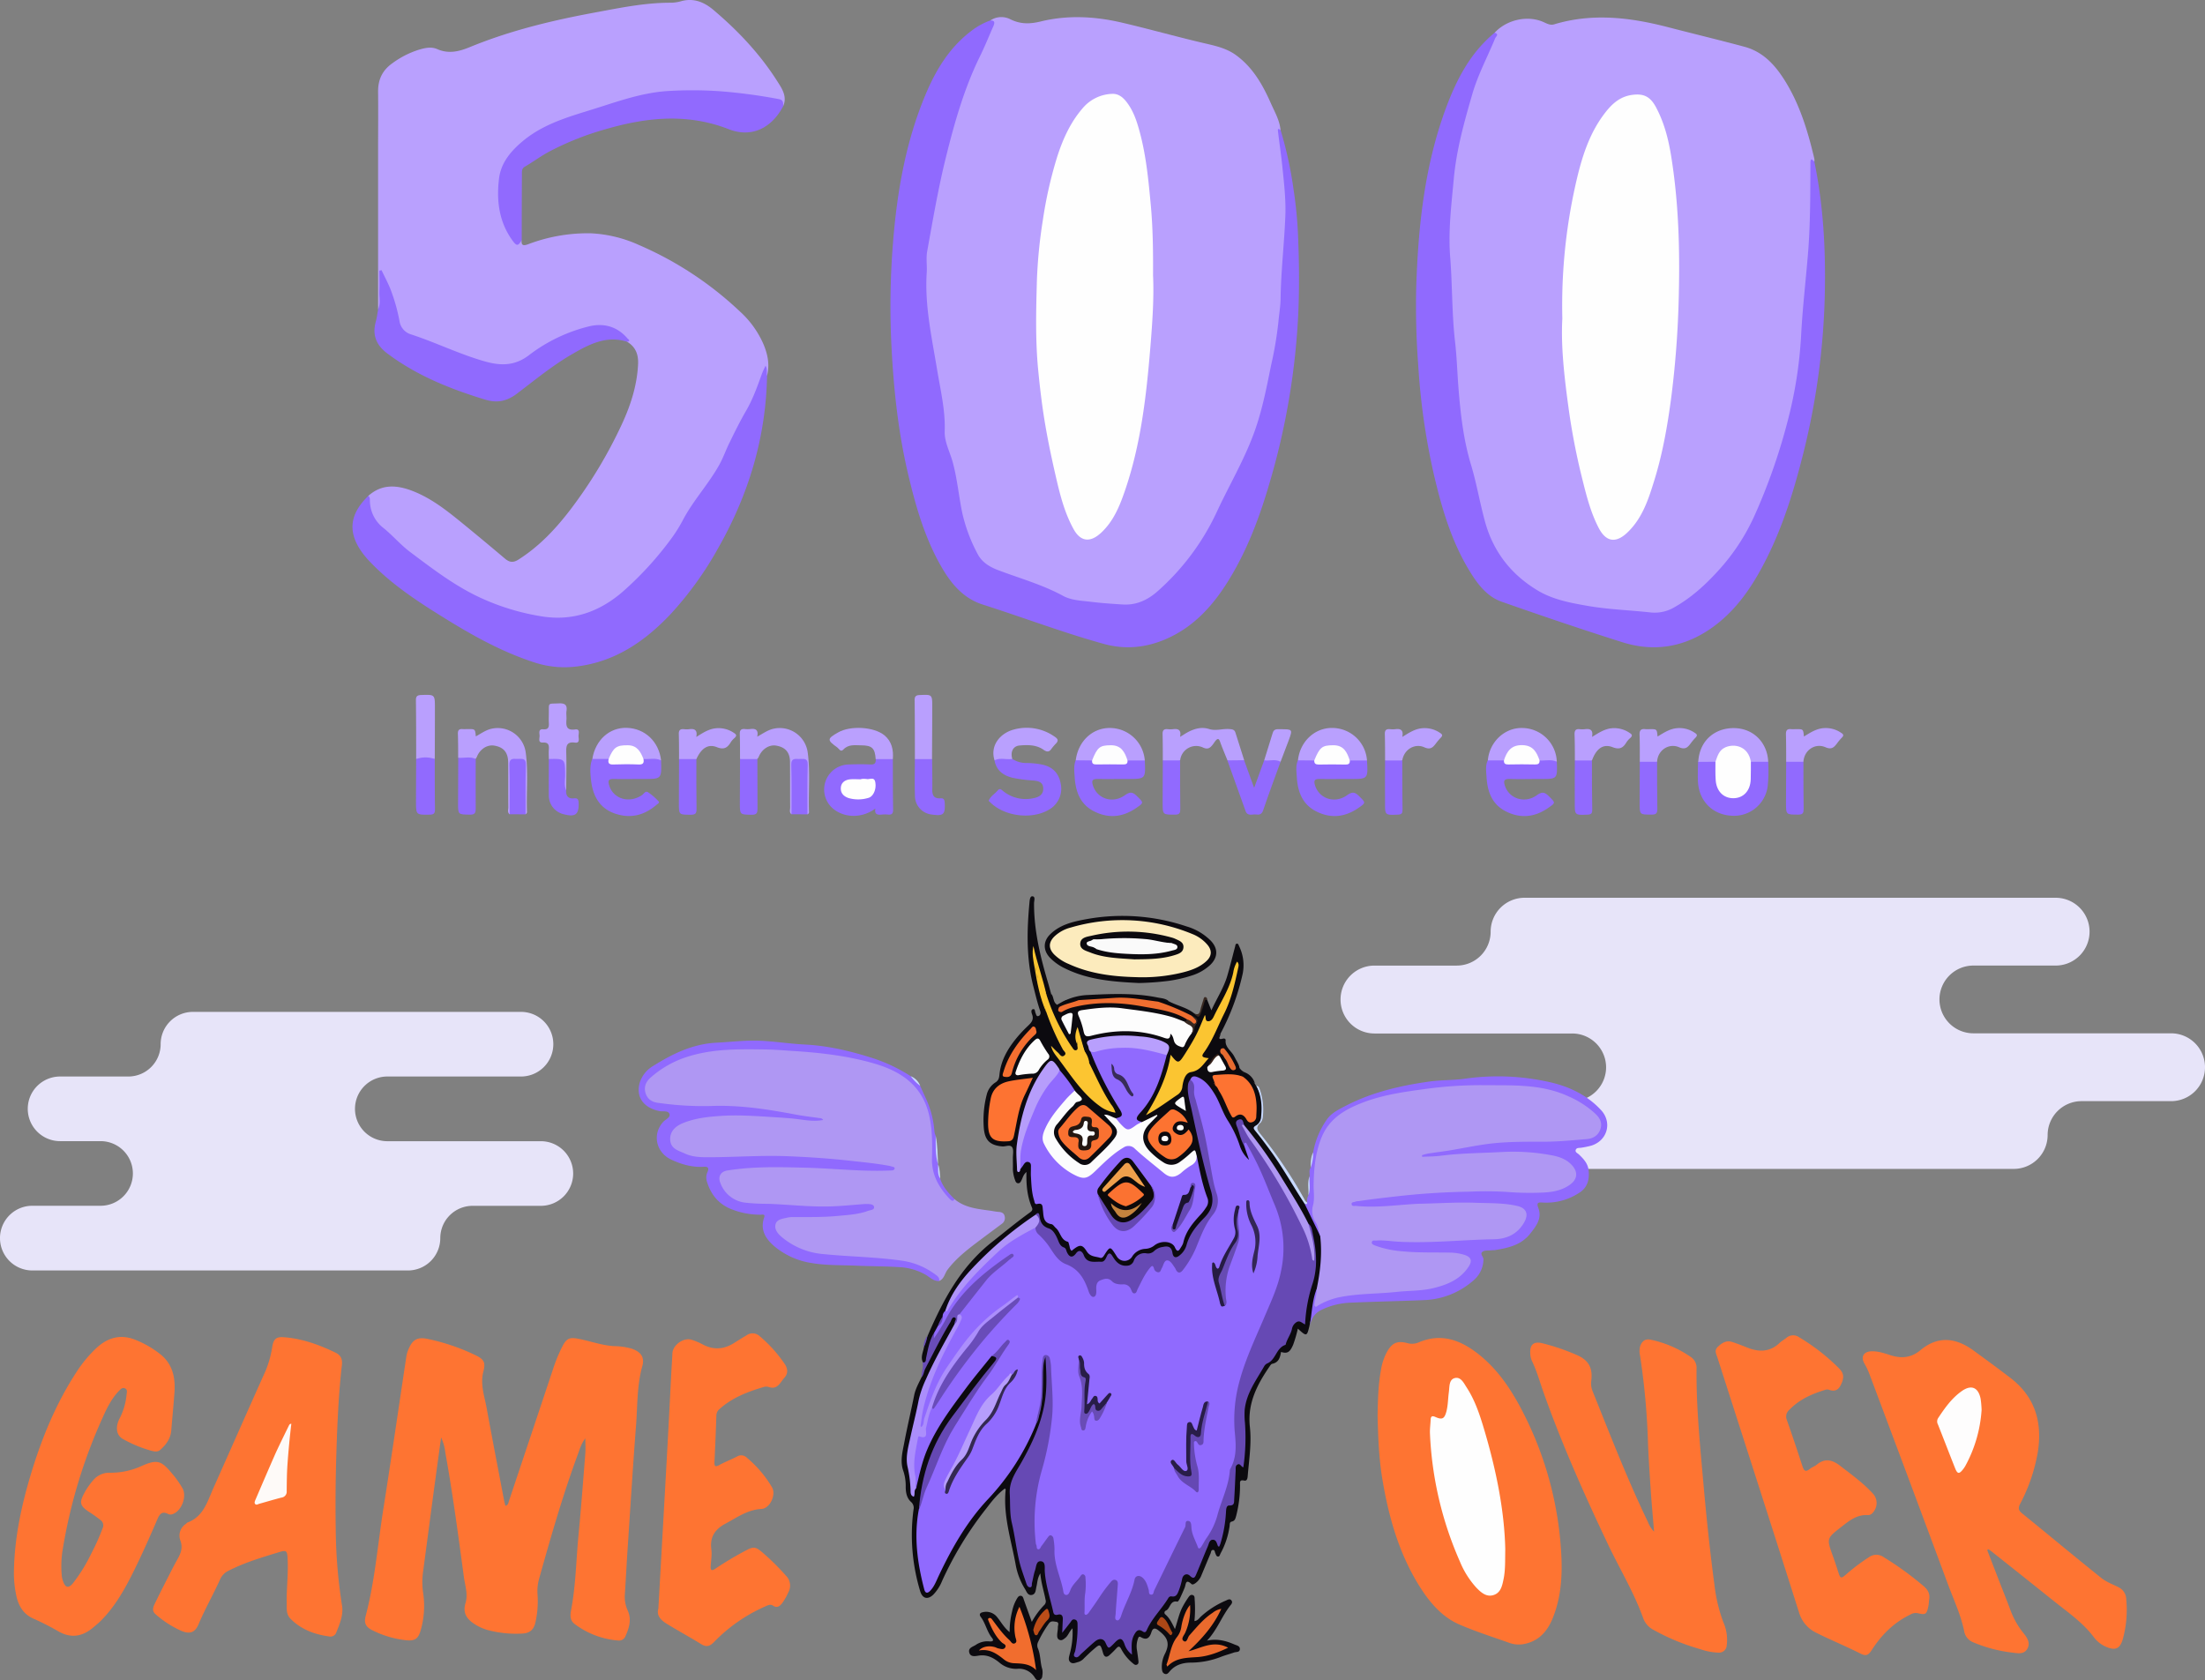
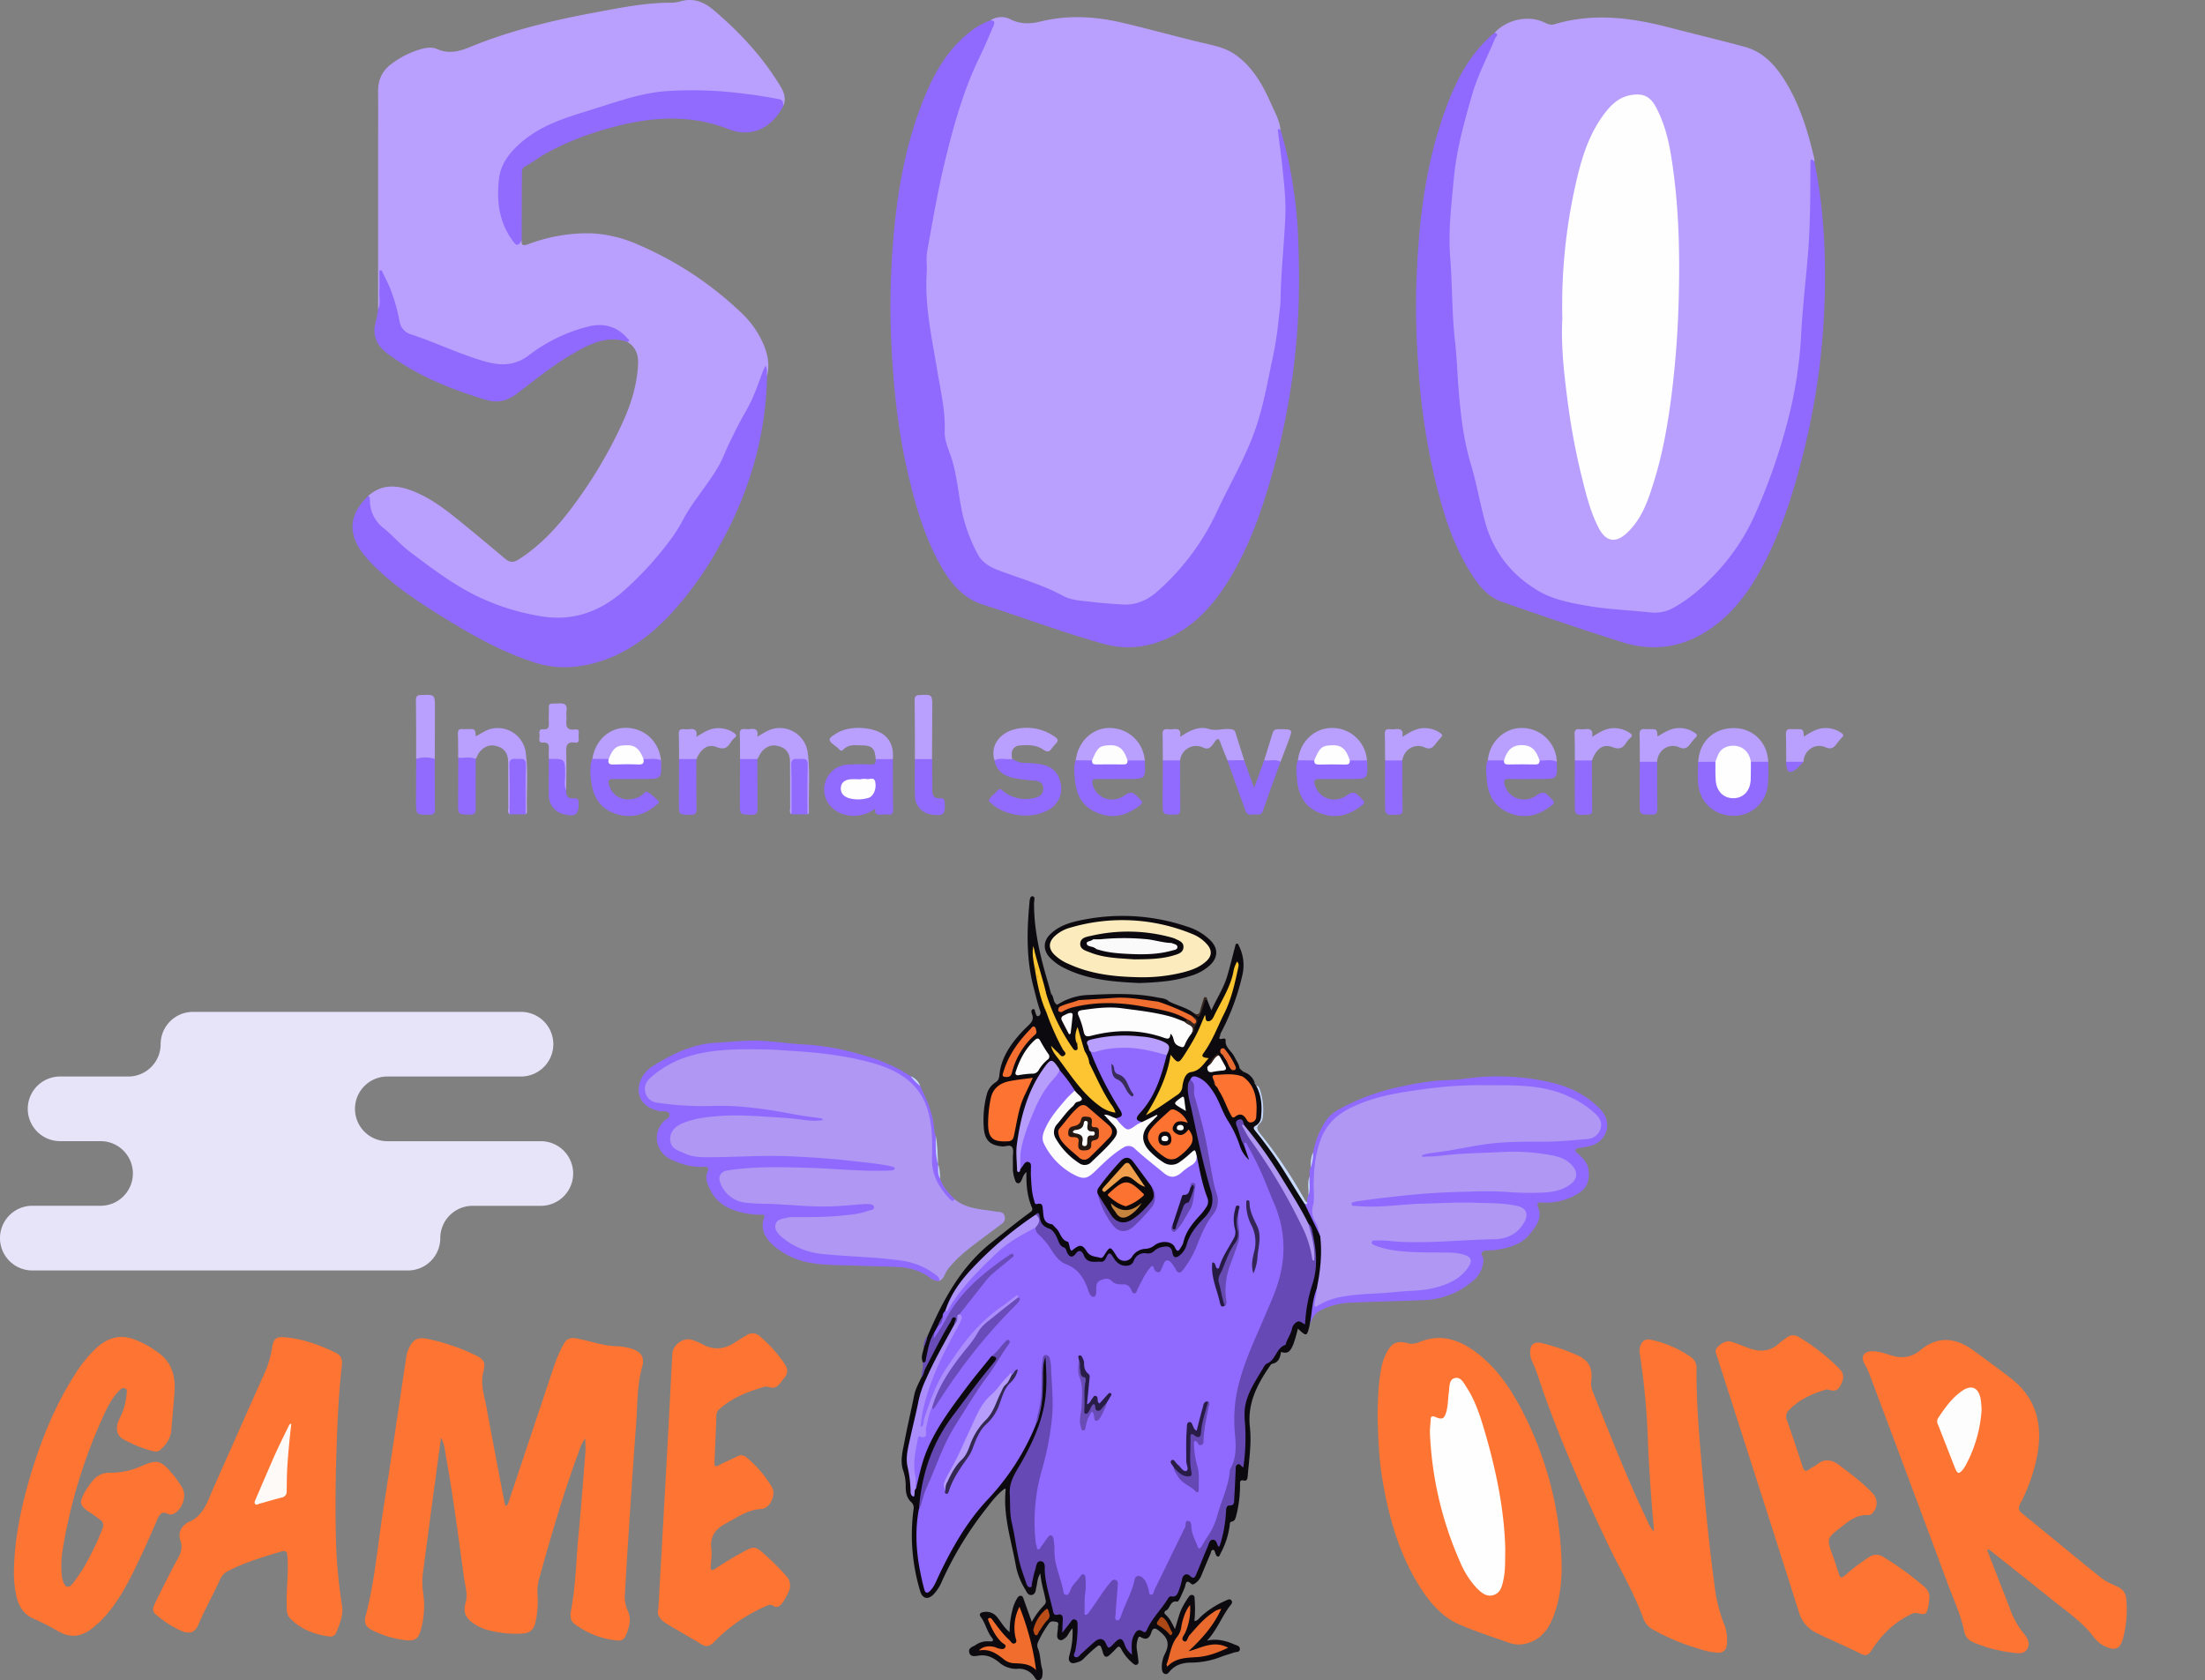
<svg xmlns="http://www.w3.org/2000/svg" viewBox="0 0 1010.09 769.83">
  <rect x="0" y="0" width="1010.09" height="769.83" fill="#808080" stroke="none" />
  <defs>
    <style>.cls-1{fill:#e7e4f9;}.cls-2{fill:#b9a0fe;}.cls-3{fill:#fe7432;}.cls-4{fill:#af97f3;}.cls-5{fill:#906afe;}.cls-6{fill:#0c0a0f;}.cls-7{fill:#916afe;}.cls-8{fill:#b99ffe;}.cls-9{fill:#694cb8;}.cls-10{fill:#baa0fe;}.cls-11{fill:#c7d9fe;}.cls-12{fill:#382821;}.cls-13{fill:#fefefe;}.cls-14{fill:#fefdfd;}.cls-15{fill:#fefaf8;}.cls-16{fill:#6649b4;}.cls-17{fill:#fcfcfd;}.cls-18{fill:#fdfdfd;}.cls-19{fill:#fbc531;}.cls-20{fill:#fcc531;}.cls-21{fill:#ab8efc;}.cls-22{fill:#fd7332;}.cls-23{fill:#f16d2e;}.cls-24{fill:#ea6a2d;}.cls-25{fill:#f97131;}.cls-26{fill:#fc7331;}.cls-27{fill:#6548b3;}.cls-28{fill:#b69dfb;}.cls-29{fill:#b89ffd;}.cls-30{fill:#af94f9;}.cls-31{fill:#f06e30;}.cls-32{fill:#f46f30;}.cls-33{fill:#bb4d18;}.cls-34{fill:#e76b30;}.cls-35{fill:#ac4716;}.cls-36{fill:#37231b;}.cls-37{fill:#fcebbd;}.cls-38{fill:#fdfdfe;}.cls-39{fill:#694cb9;}.cls-40{fill:#b69dfc;}.cls-41{fill:#342952;}.cls-42{fill:#291d48;}.cls-43{fill:#261c43;}.cls-44{fill:#281d47;}.cls-45{fill:#694cb6;}.cls-46{fill:#674bb3;}.cls-47{fill:#332656;}.cls-48{fill:#0d090a;}.cls-49{fill:#1b132f;}.cls-50{fill:#382c58;}.cls-51{fill:#251711;}.cls-52{fill:#fb7231;}.cls-53{fill:#f0a04c;}.cls-54{fill:#c5833e;}.cls-55{fill:#fafafa;}</style>
  </defs>
  <title>illustration-500-top-serveurs</title>
  <g id="Calque_2" data-name="Calque 2">
    <g id="Layer_0_Image" data-name="Layer 0 Image">
-       <path class="cls-1" d="M888.45,457.94h0a15.54,15.54,0,0,1,15.49-15.57h37.74a15.53,15.53,0,0,0,15.53-15.53h0a15.53,15.53,0,0,0-15.53-15.53H698.38a15.53,15.53,0,0,0-15.53,15.53h0a15.54,15.54,0,0,1-15.54,15.54H629.63a15.54,15.54,0,0,0-15.54,15.52v.05h0a15.54,15.54,0,0,0,15.54,15.54H720.2a15.54,15.54,0,0,1,15.54,15.46h0a15.54,15.54,0,0,1-15.54,15.54h-41A15.53,15.53,0,0,0,663.67,520h0a15.53,15.53,0,0,0,15.53,15.53H922.5a15.53,15.53,0,0,0,15.5-15.5h0a15.54,15.54,0,0,1,15.54-15.54h41A15.52,15.52,0,0,0,1010.09,489v-.06h0a15.53,15.53,0,0,0-15.53-15.53H904A15.54,15.54,0,0,1,888.45,457.94Z" />
      <path class="cls-1" d="M162.62,508h0a14.81,14.81,0,0,1,14.81-14.8h61.24a14.8,14.8,0,0,0,14.8-14.81h0a14.8,14.8,0,0,0-14.8-14.8H88.39a14.8,14.8,0,0,0-14.8,14.8h0a14.81,14.81,0,0,1-14.81,14.81H27.52A14.8,14.8,0,0,0,12.72,508h0a14.8,14.8,0,0,0,14.8,14.81H46.06a14.81,14.81,0,0,1,14.81,14.8h0a14.81,14.81,0,0,1-14.81,14.81H14.81A14.81,14.81,0,0,0,0,567.26H0a14.81,14.81,0,0,0,14.81,14.8H186.88a14.81,14.81,0,0,0,14.81-14.8h0a14.81,14.81,0,0,1,14.8-14.81h31.26a14.81,14.81,0,0,0,14.81-14.81h0a14.81,14.81,0,0,0-14.81-14.8H177.43A14.81,14.81,0,0,1,162.62,508Z" />
      <path class="cls-2" d="M684.67,15c5.69-6.15,15.51-8.2,22.79-4.71,1.44.69,2.9,1.34,4.46.87C729.58,5.83,747,8,764.41,12.53c11.56,3,23.19,5.79,34.73,8.9,9,2.42,14.64,9.08,19.17,16.62,6.45,10.72,10,22.62,12.83,34.71a5,5,0,0,1,0,1.23c-1.32.71-.9,2-.92,3.05,0,4.45,0,8.9,0,13.34,0,15.83-1.33,31.58-2.92,47.32-.87,8.53-1.08,17.11-2,25.64-2,18.84-6.84,37-13.31,54.73-4.33,11.88-8.86,23.7-16.25,34.08S780,271.62,769,278.1a24,24,0,0,1-14.84,3.19c-10.2-.88-20.39-1.67-30.49-3.39-14.83-2.52-27-9.27-36.2-21.37a46.78,46.78,0,0,1-7.69-16.5c-3.54-13.39-7.26-26.75-9.81-40.38-2.17-11.59-2.55-23.4-3.75-35.11-1.52-14.72-1.47-29.51-2.75-44.23-.83-9.57-.25-19.21.69-28.8.56-5.76.86-11.53,1.82-17.26a210.15,210.15,0,0,1,17.36-55.48A8.87,8.87,0,0,0,684.67,15Z" />
      <path class="cls-2" d="M453.68,9.36a9,9,0,0,1,9.13-.54c4.66,2.32,9,2.23,14,1,12.33-3,24.78-2.33,37.05.53s24.52,6.32,36.84,9.23c5.44,1.28,10.88,2.31,15.51,5.69,7.71,5.61,12.22,13.57,15.94,22,1.76,4,4.09,7.88,4.46,12.41a1.48,1.48,0,0,0-.46,1.68c2,8,2.33,16.13,3.2,24.24,1.3,12.08-.27,24.11-1.09,36.15-.46,6.69-.83,13.4-1.22,20.09-.6,10.39-3.08,20.43-4.85,30.61-3.45,19.92-10.93,38.3-20.79,55.83-1.92,3.42-3.66,7-5.29,10.53-5.84,12.89-14.94,23.28-25.28,32.63a22.53,22.53,0,0,1-19.15,6c-5.39-.79-10.91-.8-16.34-1.53-3.19-.43-6.43-.92-9.25-2.47-8.78-4.8-18.35-7.55-27.69-10.89-6.58-2.35-11.05-6.47-13.59-13-3-7.65-5.54-15.32-6.38-23.56-.75-7.32-2.84-14.4-5.07-21.4a30.41,30.41,0,0,1-1.58-10c.24-9.2-2.18-18.05-3.79-27-2.06-11.51-3.95-23.06-4.61-34.71a79.91,79.91,0,0,1,.61-17.62c4.27-25.71,9.13-51.31,18.18-75.88,3.15-8.55,7.27-16.68,11-25C453.81,12.74,454.51,11.16,453.68,9.36Z" />
      <path class="cls-2" d="M168.73,227.18c6.22-5.56,13.1-5,20.25-2.25,9,3.49,16.35,9.49,23.7,15.49q9.33,7.64,18.53,15.42c2,1.71,3.72,2.17,6.28.54,9.47-6,17-14,23.74-22.81a211.66,211.66,0,0,0,23.61-39.15c4.05-8.73,7-17.84,7.46-27.58.21-4.35-1.09-7.91-5-10.25-4.23-5.78-10.84-8.09-18.42-6a78.76,78.76,0,0,0-26.29,13c-6.39,4.79-12.94,5.14-20.21,3-9.63-2.85-18.92-6.59-28.21-10.35-2-.81-4.09-1.45-6.13-2.2a8.71,8.71,0,0,1-5.85-6.64c-1.58-6.74-3.15-13.5-6.44-19.69a2.41,2.41,0,0,0-1.11-1.37c-.07,4.11,0,8.09-.07,12.06,0,1.21.45,2.78-1.37,3.32q0-36,0-72c0-9.2.09-18.4,0-27.6-.07-5.61,1.92-9.89,6.59-13.18a41.41,41.41,0,0,1,11.78-6.06c2.9-.88,5.87-1.64,8.78-.36,5.08,2.23,9.86,1.11,14.66-.85C233.61,14,253,9.34,272.71,5.7,284.05,3.6,295.36,1.25,307,1.25a17.86,17.86,0,0,0,4.89-.66c5.78-1.66,10.63.34,14.89,3.93C338,14,348.08,24.66,356,37.11c2.13,3.35,4.72,7,2.79,11.47a6.72,6.72,0,0,0-4.9-2.8c-10.21-1.55-20.42-2.78-30.76-3.34a117.45,117.45,0,0,0-44.73,6.36c-10,3.39-20.32,5.75-29.67,10.75-7.4,4-13.74,9-17.56,16.89-2.86,5.86-1.81,11.92-1.66,18,.14,5.49,3.05,10,5.58,14.61,1,1.9,2.41,1.34,3.87,1-.23,2.62,1,2.55,3,1.84a76.71,76.71,0,0,1,28.74-5,60.16,60.16,0,0,1,22.07,5.39A158.6,158.6,0,0,1,339,142.75,43.76,43.76,0,0,1,349.87,158c1.85,4.54,2.78,9.22,1.5,14.12-.69-.39-.56-1.21-1.15-2.17-3.86,14.55-13,26.32-18.25,39.93a53.37,53.37,0,0,1-8.06,13.21A143.38,143.38,0,0,0,313,239.62a81.76,81.76,0,0,1-10,14.15c-6.23,6.9-12,14.28-19.5,19.9-7.61,5.75-16.18,9.58-25.89,10.2-3.31.22-6.57-.55-9.87-.79-10.18-.73-19.32-4.64-28.53-8.77-14.86-6.68-27.11-16.94-39.3-27.33-1.79-1.52-3.3-3.39-5.15-4.9C170,238.22,168.35,233.11,168.73,227.18Z" />
      <path class="cls-3" d="M231.51,689.9c1.37-.41,1.35-1.36,1.59-2.09q10.22-30.49,20.39-61a70,70,0,0,1,4.06-9.82c1.94-3.78,3.28-4.43,7.4-3.63,5.43,1.06,10.67,3,16.25,3.37a30.18,30.18,0,0,1,8.33,1.21c4,1.42,5.86,3.86,4.72,7.92-2.53,9-2.18,18.19-2.89,27.3-1.45,18.83-2.61,37.69-3.86,56.54-.46,6.88-.81,13.78-1.25,20.66a15.11,15.11,0,0,0,1.27,7.44c1.91,4.11.7,8-1,11.8a3.15,3.15,0,0,1-3.29,2,38.08,38.08,0,0,1-20.07-7.63c-2-1.52-2-3.8-1.6-6,2.21-11.46,2.34-23.11,3.45-34.67,1.19-12.47,2.14-25,3.12-37.45.17-2.13,0-4.27,0-6.85-1.86,2.38-2.54,4.91-3.42,7.3-6.9,18.68-12.38,37.81-17.75,57a20.74,20.74,0,0,0-.71,7.28,44.22,44.22,0,0,1-.92,12.46c-.77,3.72-2.66,5.26-6.41,5.39a50.69,50.69,0,0,1-15.65-1.67,22,22,0,0,1-5.7-2.58c-3.62-2.27-5.73-5.11-4.32-9.75,1.21-4-.2-8-.74-11.87-2.58-19.07-5.09-38.15-8.52-57.09a21.67,21.67,0,0,0-1.93-6.89c-.88,6.43-1.67,12.13-2.43,17.83-2,14.57-3.86,29.15-5.83,43.72a34.38,34.38,0,0,0,.05,9.77,40,40,0,0,1-1.22,17.26c-1,3.53-2.62,4.66-6.19,4.35A45.05,45.05,0,0,1,170.77,747c-3.15-1.5-4.13-3.34-3.27-6.61,4.19-15.87,5.48-32.21,8-48.34,3.69-23.39,7.07-46.84,10.6-70.26a14.41,14.41,0,0,1,.93-3.4c1.95-4.73,4.15-6,9.14-4.91a95.93,95.93,0,0,1,21.61,7.38c4,1.94,4.72,3.32,3.63,7.6-1.48,5.78.52,11.16,1.52,16.65,2.56,14,5.27,28,7.93,42C231,688,231.27,688.87,231.51,689.9Z" />
      <path class="cls-4" d="M437.25,549.37c4.84,4.08,10.85,4.51,16.72,5.35,1.16.17,2.31.43,3.48.5s2.37.45,2.72,1.79a3.22,3.22,0,0,1-1.19,3.64c-3.18,2.38-6.38,4.74-9.55,7.13-5.57,4.18-11.15,8.34-15.41,14-1.28,1.69-1.49,4.19-3.79,5.09a28.46,28.46,0,0,0-14.29-8c-5.87-1.43-11.88-1.53-17.84-2-7.78-.61-15.59-.9-23.34-1.87a31.44,31.44,0,0,1-16.53-7.18c-2.18-1.83-4.44-4-3.58-7.13s4-3.54,6.67-3.84c4.34-.49,8.72-.09,13.08-.2A139.51,139.51,0,0,0,393.1,555a17.76,17.76,0,0,0,5.43-1.74c-.63-1.08-1.51-.84-2.25-.76a162.93,162.93,0,0,1-27.48.76c-9.23-.65-18.51-.55-27.71-1.64-5.35-.63-9-3.64-11.4-8.28-2.08-4.05-.52-7.09,3.95-8.13,5.17-1.2,10.48-1.25,15.71-1.37,14.62-.34,29.22.34,43.8,1.43,4.71.35,9.44.06,14.18,0a39.46,39.46,0,0,0-9.66-1.84c-9.57-1-19.15-1.88-28.76-2.48-9.45-.59-18.89-.36-28.33-.37-5.34,0-10.69.77-16.05.46-5.08-.29-10.15-.61-14.62-3.59-4.65-3.1-5.09-7.9-.81-11.52,3.09-2.61,7-3.56,10.79-4.24,9.26-1.65,18.59-1.63,28-1,6.24.42,12.5.71,18.74,1.28,2.34.21,4.65.79,6.56.63-9.8-1-19.86-3.29-30.07-4.61a42.77,42.77,0,0,0-6-.37,294.1,294.1,0,0,1-32.92-1.11,27.36,27.36,0,0,1-3.5-.53c-6.1-1.48-8-8-3.53-12.42a38.45,38.45,0,0,1,14.17-9A78.15,78.15,0,0,1,334,480.2a262,262,0,0,1,52.88,3,75.93,75.93,0,0,1,25.57,8.18c6.85,3.76,10.65,9.58,12.95,16.74a49.14,49.14,0,0,1,2.42,14.42c0,3,0,6,0,9,0,6.9,3.18,12.34,7.73,17.18A1.86,1.86,0,0,0,437.25,549.37Z" />
      <path class="cls-3" d="M910.3,710.13q2.73,7.07,5.47,14.13c1.68,4.32,3.4,8.62,5.05,13a36.93,36.93,0,0,0,5.9,10.67c1.71,2.09,3.57,4.61,2,7.42s-4.51,2.06-7,1.78a65.58,65.58,0,0,1-17.86-4.73,6.75,6.75,0,0,1-4.13-5.28C898.2,739.77,895,733,892.4,726q-17.82-48-35.86-96a32.77,32.77,0,0,0-2.4-5.17c-1.85-3.14-.5-5.61,3.15-5.74,3.05-.11,5.94.91,8.77,1.81,5.07,1.61,9.49,1.16,13.72-2.36,8.19-6.81,16.4-5.47,24,0,5.8,4.22,11.6,8.45,17.28,12.83,11.25,8.67,14.59,20.3,12.44,33.92A79.57,79.57,0,0,1,925.4,689c-1,1.92-.75,3,.9,4.35,12.12,9.84,24.12,19.84,36.31,29.61,2.29,1.83,5.21,2.89,7.88,4.24a6.25,6.25,0,0,1,3.52,5.46A50.76,50.76,0,0,1,972.43,751c-1.31,4.4-3.37,5.29-7.6,3.51a13.86,13.86,0,0,1-5.72-4.51c-5-6.64-11.77-11.28-18.14-16.38q-14.36-11.49-28.77-22.91c-.41-.33-.86-.61-1.29-.91Z" />
      <path class="cls-5" d="M453.68,9.36c2.17,0,2,1.14,1.38,2.62-2.05,4.62-3.93,9.32-6.16,13.85C441.66,40.55,437.24,56.22,433.33,72c-3.54,14.26-6,28.76-8.61,43.23-.55,3.12,0,6.41-.19,9.6-1,15,2.29,29.62,4.71,44.31,1.54,9.41,3.86,18.73,3.52,28.44-.17,4.86,2.34,9.35,3.63,14,2.11,7.66,2.79,15.58,4.39,23.32a74.89,74.89,0,0,0,7,18.79c2,3.92,5.59,6.06,9.51,7.54C467.24,265,477.52,267.84,487,273c3.84,2.08,8.34,2.18,12.62,2.7,4.9.6,9.83.95,14.76,1.25,6.37.39,11.7-2.24,16.25-6.38a110.87,110.87,0,0,0,26.64-35.75c5.49-11.89,12.19-23.19,16.83-35.52,3.92-10.4,6-21.2,8.18-32a169.09,169.09,0,0,0,3.34-19.76c.3-3.48.93-7,1-10.43.16-12.69,1.67-25.29,2.18-38,.3-7.61-.58-15-1.33-22.4-.55-5.42-1.35-10.81-2-16.21-.1-.82-.35-2.22,1.18-.81a177.24,177.24,0,0,1,5.92,27.14,192.9,192.9,0,0,1,2.07,21.57c.48,11.36.6,22.73.14,34.09a328.41,328.41,0,0,1-13.08,78.34c-4.7,16.24-10.59,32-19.7,46.35-6.17,9.71-13.66,18.19-24,23.72s-21.22,7.19-32.41,4.09c-18.72-5.18-36.89-12.11-55.38-18-9.13-2.91-14.65-9.77-19.14-17.62-7.57-13.23-11.68-27.74-15.14-42.46-4.5-19.17-6.55-38.64-7.56-58.28a362.57,362.57,0,0,1,.68-47.08c1.85-23.48,5.8-46.52,15-68.38,4.67-11.07,10.76-21.2,20.5-28.69A31.84,31.84,0,0,1,453.68,9.36Z" />
      <path class="cls-3" d="M631.06,648.61c.14-7.3.28-14.29,1.59-21.19a25.74,25.74,0,0,1,2.8-8.22c2.31-4,4.66-5,9.07-3.9a7.8,7.8,0,0,0,5.31-.26c10.43-4.49,19.34-1.07,27.55,5.44s14.07,14.93,18.94,24a160.74,160.74,0,0,1,18.78,65.77c.71,10.51.24,20.92-3.7,30.83-2.25,5.67-5.83,10.28-12.19,11.88a12.8,12.8,0,0,1-7.53-.19c-7.79-2.77-15.7-5.27-23.27-8.56s-13.12-9.63-17.6-16.6c-9.75-15.19-14.58-32.15-17.53-49.75C631.63,668.1,631.3,658.21,631.06,648.61Z" />
      <path class="cls-3" d="M131.33,731.37c.17-5.81.73-11.62.42-17.44-.19-3.51-.61-3.82-3.92-2.81-7.91,2.41-15.84,4.76-23.24,8.56a7.87,7.87,0,0,0-3.8,4c-3.09,6.87-6.86,13.41-9.79,20.38-1.64,3.91-4,4.74-7.9,3.12a45.51,45.51,0,0,1-11.86-7.65c-1.73-1.46-1.11-3.2-.37-4.73,2.57-5.31,5.27-10.56,7.95-15.82.78-1.54,1.61-3.06,2.45-4.56,1.52-2.73,2.62-5.29,1.33-8.7a6.39,6.39,0,0,1,2.49-7.51c.29-.22.52-.57.84-.69,7.3-2.72,9.08-9.61,11.81-15.73,8-17.92,15.89-35.88,23.94-53.78a48.2,48.2,0,0,0,3.08-11.24c.63-3.38,1.83-4.37,5.2-4.13,8.38.61,16.12,3.41,23.6,7,2.43,1.18,3.4,2.8,3.05,5.85-1.44,12.45-2,25-2.43,37.52s-.59,25.07-.38,37.61a237.38,237.38,0,0,0,2.88,35c.72,4.28-1.13,8.57-2.76,12.61a2.85,2.85,0,0,1-3.26,1.48c-6.62-.92-12.65-3.14-17.51-8-2.33-2.32-1.71-5.2-1.82-8C131.3,733,131.33,732.18,131.33,731.37Z" />
      <path class="cls-3" d="M757.72,701.74c-.51-6.22-1-11.63-1.4-17-.53-7.88-1.08-15.76-1.39-23.65a330.45,330.45,0,0,0-3.65-40.11,8.36,8.36,0,0,1,.1-4.3c.81-2.29,2.37-3.45,4.82-2.89a50.5,50.5,0,0,1,18.16,7.79,6,6,0,0,1,2.82,5.44c-.18,17.28,1.53,34.46,3.05,51.65,1.39,15.73,3,31.44,5.1,47.1a73.31,73.31,0,0,0,4.11,17.44A19.72,19.72,0,0,1,791,753.82a3.52,3.52,0,0,1-3.89,3.32,27.94,27.94,0,0,1-8.26-1.59,99.54,99.54,0,0,1-21.36-8.81,9.79,9.79,0,0,1-4.67-5.14c-4.26-12-10.93-22.92-16.37-34.39-10.67-22.5-20.81-45.21-29.16-68.68-1.8-5-3.18-10.22-5.55-15.06A9.28,9.28,0,0,1,701,620c-.23-4,1.62-5.55,5.51-4.59a97.48,97.48,0,0,1,16,5.47c5.15,2.26,7.14,5.8,6.46,11.54a9.53,9.53,0,0,0,.52,4.8c8.11,20.13,15.92,40.39,25.38,60A13.43,13.43,0,0,0,757.72,701.74Z" />
      <path class="cls-3" d="M6.4,719c.35-14.82,3.42-29.16,7.66-43.31,5.06-16.87,11.67-33,21.43-47.78a58.4,58.4,0,0,1,8.56-10.2c5.34-5,11.29-6.65,18.25-3.76a45.52,45.52,0,0,1,11.24,6.56c5.58,4.52,6.85,10.68,6.38,17.41-.4,5.79-1,11.58-1.45,17.37-.3,3.8-2.37,6.6-5.1,9-1.15,1-2.61.74-3.92.4a58.4,58.4,0,0,1-13.07-5.37c-3.51-1.92-3.41-6.13-1.48-9.67A30,30,0,0,0,58,638.77c.13-1,.46-2.12-.7-2.66s-1.9.21-2.63.95c-3.38,3.43-5.52,7.65-7.46,12a239.44,239.44,0,0,0-18.65,61.87,47,47,0,0,0-.27,10.87,10.5,10.5,0,0,0,.6,2.65c1.09,3.06,2.52,3.34,4.57.85a75.68,75.68,0,0,0,8.41-13.65A100.16,100.16,0,0,0,47,700.17a3,3,0,0,0-1-3.8,67.76,67.76,0,0,0-5.79-4.07c-3.51-2.54-3.85-3.94-1.83-7.8a31.55,31.55,0,0,1,4.27-6.29,9.58,9.58,0,0,1,7.69-3.48,34,34,0,0,0,14.77-3.2c6.91-3,8.8-2.33,13.59,3.43a44.53,44.53,0,0,1,4.89,6.86c2.07,3.75-.26,10.15-4.26,11.78a2.7,2.7,0,0,1-2.37,0c-2.57-1.35-3.78-.06-4.76,2.2-3.77,8.76-7.63,17.49-11.93,26-3.83,7.55-8.12,14.82-14.18,20.86-1,1-2.17,1.93-3.27,2.87-5.13,4.39-10.51,5.24-16.52,1.61a120.46,120.46,0,0,0-11.17-5.65c-4.36-2-6.52-5.6-7.56-10A49.16,49.16,0,0,1,6.4,719Z" />
      <path class="cls-5" d="M684.67,15c2.25.65.54,1.81.23,2.58-3.49,8.49-7.87,16.64-10.43,25.47-3.69,12.73-7.28,25.5-8.5,38.82-1.1,12-2.62,24.06-1.64,36.09,1,12.84.74,25.72,2.21,38.54.78,6.73,1,13.55,1.5,20.32.94,12.19,2.28,24.39,5.83,36.16,2.56,8.49,4,17.22,6.34,25.77,3.77,14,12.1,24.57,24.33,31.86,6.94,4.13,15,5.64,22.94,7,9.55,1.66,19.22,1.92,28.82,3A17.76,17.76,0,0,0,767,278.23c7.79-4.41,14.29-10.33,20.32-17A95.42,95.42,0,0,0,803.83,236a272.22,272.22,0,0,0,14.94-42.56,196.65,196.65,0,0,0,6.31-39.84c.64-12.42,2.11-24.79,3.13-37.19,1.11-13.51,1.06-27,1.12-40.52,0-.52,0-1,0-1.55.19-2.47,1.12-.69,1.81-.31,4.09,19.84,5.21,39.93,4.8,60.12A329.94,329.94,0,0,1,826,208c-4.15,16.47-9.1,32.65-16.74,47.87-6.16,12.29-13.63,23.66-25.11,31.78-12.56,8.88-26.38,11.19-41,6.57-18.51-5.85-36.91-12.1-55.24-18.54-6.93-2.43-11.22-8.32-14.89-14.38-8.36-13.78-12.74-29.09-16.34-44.63a310.4,310.4,0,0,1-7-49.33,362.69,362.69,0,0,1-.9-36.26c.89-26.93,3.68-53.59,12.74-79.22C666.53,37.83,672.89,24.71,684.67,15Z" />
      <path class="cls-3" d="M883.75,732.69c-.14,1.17-.19,2.37-.44,3.51-.78,3.44-1.28,3.73-4.78,2.88a4.83,4.83,0,0,0-3.39.61c-7.6,3.67-13.33,9.41-17.8,16.41-1.5,2.34-2.67,2.71-5.17,1.44-6.56-3.32-13.39-6.1-20-9.41a15,15,0,0,1-8.1-9.54c-12.34-39-24.9-77.87-37.39-116.79-.5-1.58-1.49-3.12.24-4.75,1.9-1.81,3.88-3.09,6.56-2.23,2.33.75,4.62,1.65,6.9,2.56,5.4,2.17,10.43,2.09,14.9-2.17.92-.87,2.06-1.48,3.05-2.28a4.71,4.71,0,0,1,5.83-.27,92.33,92.33,0,0,1,18.42,14.39c2.22,2.27,2.25,4.38.56,7.69-1.25,2.43-3.06,2.83-5.46,1.94a2.57,2.57,0,0,0-1.59.09c-6.15,1.86-11.9,4.42-16.45,9.18a4,4,0,0,0-1.1,4.62c2.48,7,4.83,14.1,7.15,21.18.65,2,1.39,2.87,3.35,1.25,1-.8,2.26-1.2,3.24-2,3.81-3.12,7.2-2.15,10.75.61,5.1,3.95,10.35,7.71,14.75,12.48a6.37,6.37,0,0,1,1,7.75c-.71,1.21-1.65,2.37-3.16,2.29-5-.28-8.52,2.59-12.12,5.41-6.77,5.3-6.78,5.26-3.89,13.32.83,2.31,1.61,4.63,2.36,7,1.13,3.54,1.28,3.6,4.15,1.08a87.17,87.17,0,0,1,10-7.49,5.76,5.76,0,0,1,6.84,0,143.26,143.26,0,0,1,18.07,13.09C883,728.16,884.2,730.05,883.75,732.69Z" />
      <path class="cls-6" d="M535.47,458.76c3.76,2,8.08,2.78,11.51,5.47,1.59,1.33,2.61,1.22,3.16-1,.39-1.63,1.17-3.17,1.5-4.83.27-1.32.84-.8,1.4-.22l1.88,4.71c2.54-5.6,5.71-10.37,7.31-15.88,1.3-4.43,2.39-8.93,3.58-13.4.13-.5.11-1.19.77-1.27s.79.58,1,1.06a19.79,19.79,0,0,1,1.63,12.95,107.6,107.6,0,0,1-10.11,27.2,3,3,0,0,0-.87,1.89,6.62,6.62,0,0,1-.44,2.06c.93-.51,2-1.69,2.81-.65s.38,2.57-.48,3.73a3,3,0,0,0-.25,2.32,1.11,1.11,0,0,1-.65,1.17,2.15,2.15,0,0,1-1.07-.07c-2.39.5-2.9,2.78-4.13,4.36a7.12,7.12,0,0,1-.6.94c-2,2.57-2.07,2.71.87,4.16,1.64.8,1.72,2.67,3.06,3.58,2.38,2.92,3.81,6.36,5.33,9.75a22.1,22.1,0,0,0,1.37,3c.48.76,1.1,1.3,2,.85,2.36-1.14,3.92,0,5.45,1.68s2.91,1.27,3.11-.95c.59-6.78.34-13.38-6.08-17.81-1.82-1.18-3.88-1.26-6-1.32-1,0-2.39.15-2.46-1s1.38-1.18,2.32-1.41a4.65,4.65,0,0,1,1.34-.07,4,4,0,0,1,.77.11c1.27.93,2-.84,3.2-.59h0c.24.87.43,1.79,1.47,2.06,2.75.74,4.18,2.91,5.61,5.09l.68,1.13c3,4.68,3.3,9.78,2.28,15.07a6,6,0,0,1-2.15,3.37c-.72.64-1,1.23-.25,2.06,6.65,7.69,12.09,16.22,17.46,24.81,1.77,2.84,3.43,5.75,5.25,8.55a131.52,131.52,0,0,1,7.27,15.37,60.29,60.29,0,0,1-1.59,23.91,12.74,12.74,0,0,0-1.14,4.18c-.3,4.35-1.86,8.41-2.75,12.63-1.15,4.84-1.31,4.89-5.3,1.21a63,63,0,0,1-2.12,7.28c-1.54,3.66-2.73,4.24-5.59,3.4-.42,2.49-1,4.82-4.06,5.43-.5.1-.93.84-1.28,1.35-5.69,8.31-10.11,16.9-8.93,27.58.83,7.5-.39,15-1,22.56-.09,1.08-.34,2.28-1.63,2-2.3-.54-1.84,1-1.88,2.16a56.18,56.18,0,0,1-1.77,14c-.34,1.15-.52,2.31-2,2.62-1.09.22-.9,1.21-1,2a36.46,36.46,0,0,1-4.16,12.61c-.29.55-.4,1.41-1.1,1.42-.86,0-1-.9-1.3-1.56s-.21-1.44-1-1.47c-1,0-.9,1-1.16,1.59-1.42,3.34-2.8,6.71-4.21,10.06a7.83,7.83,0,0,1-2.79,3.61c-.55.37-1.26.81-1.76.35-2.77-2.56-2.52.21-3.11,1.67-.68,1.68-1.43,3.34-2.21,5-.27.55-.87,1.48-1.13,1.42-3.47-.75-3.18,3.25-5.33,4.13a1,1,0,0,0-.28,1.64c2,1.66,3.09,3.92,4.49,6.79,1.3-3.94,1.94-7.32,3.57-10.31a42.25,42.25,0,0,1,2.55-4.17c.44-.63,1-1.43,2-1.11s.86,1.24.92,2.06a58.1,58.1,0,0,1-.11,9.86c1.55-.18,2.14-1.32,3-2.09a40.16,40.16,0,0,1,11.42-7.31c.78-.35,1.78-1,2.51-.08s0,1.75-.58,2.44c-3.87,5-6,11.17-10.59,16,4.5-1,8.54,0,12.47,1.72,1.06.46,2.57.65,2.59,2.07,0,1.67-1.69,1.29-2.71,1.66-1.88.66-3.82,1.17-5.68,1.87a38,38,0,0,1-13.81,2.75c-3.87,0-7.37.94-10,4.07-.57.68-1.19,1.51-2.27,1.06s-1.18-1.47-1.28-2.51a13.09,13.09,0,0,1,1.51-6.83,14.28,14.28,0,0,0,.87-2.26c1.1-4-1.32-6.21-4-8.34-1.48-1.17-2.53-1.12-3.16.89-.77,2.43-2.06,3.9-4.82,2.26-1.07-.63-1.21.44-1.44,1a10.34,10.34,0,0,0-.28,5.38c.2,1.53.44,3.05.6,4.58.07.63.05,1.31-.69,1.63s-1.19-.06-1.71-.48a21.23,21.23,0,0,1-5.5-6.68c-.64-1.24-1.19-1.43-2.16-.37s-2,2.08-3.09,3.07c-1.47,1.37-2.51,1.05-3.08-.91-1.25-4.27-1.27-4.29-4.64-1.36-1.37,1.19-2.67,2.47-4,3.75a5.75,5.75,0,0,1-2.69,1.77c-1.21.28-2.52,1.06-3.64.08s-.61-2.34-.32-3.58A36.89,36.89,0,0,0,491.31,746c-1.56,1.54-1.95,3.35-3.3,4.4-.8.62-1.57,1.36-2.66.9s-1.11-1.57-1.05-2.58.34-2.17.3-3.25c0-.85.75-2.23-.77-2.43-1.12-.15-2.4-.64-3.39.82a52.69,52.69,0,0,0-4.93,8.47,3.57,3.57,0,0,0-.05,2.9c1.28,3,1,6.42,2,9.54a7.88,7.88,0,0,1,0,3,2,2,0,0,1-1.5,2c-1,.22-1.49-.51-1.94-1.2a8.41,8.41,0,0,0-8.08-4,11.77,11.77,0,0,1-8.06-2.8c-2.73-2.24-5.63-3.81-9.44-3.27-1.5.21-3.86.85-4.44-1.41s1.84-2.64,3.14-3.58a9.37,9.37,0,0,1,6.25-1.49c1.45.09,2-.43,1-1.67-2.31-2.87-2.91-6.64-5.12-9.57-.82-1.08-.39-1.9.93-2.14a6.35,6.35,0,0,1,6.57,2.23c1.77,2.15,3.05,4.71,5.73,6.89a39.62,39.62,0,0,1,1.17-9.65,18.5,18.5,0,0,1,2.12-5.58c.43-.69.85-1.5,1.82-1.42s1.13,1,1.4,1.77c1.13,3.23,2.31,6.45,3.65,10.18a35.53,35.53,0,0,1,5.87-7.91,2.35,2.35,0,0,0,.41-2.31c-.71-3.81-2-7.51-2.37-12-1.39,2.22-1.33,4.24-1.79,6.11-.35,1.46-.27,3.42-2.11,3.77s-2.41-1.54-3.1-2.67a31.8,31.8,0,0,1-4.24-10.87c-2.05-11.48-5.88-22.74-4.64-34.66,0-.13-.14-.28-.31-.59-3.43,2.48-6,5.84-8.48,9.06a160.38,160.38,0,0,0-20.27,33.17,20.05,20.05,0,0,1-4.07,6.4c-2.53,2.44-4.93,1.9-6-1.45a88.9,88.9,0,0,1-3.09-37.46,3.58,3.58,0,0,0-1.17-3.58c-2-1.83-2.4-4.43-2.4-7a21.36,21.36,0,0,0-1.12-7.23c-1.53-4.35-.34-8.67.46-12.91,1.37-7.27,3.1-14.47,4.54-21.72.61-3,2.14-5.62,3.43-8.34,1.75-6.11,4.78-11.65,7.76-17.21,1.49-2.79,3.32-5.39,4.74-8.23a6.18,6.18,0,0,1,1.23-1.77c.48-.44,1-.86,1.69-.61.87.32.84,1.09.73,1.82a16.59,16.59,0,0,1-.39,1.86,29.73,29.73,0,0,1-2.66,5.36A218.77,218.77,0,0,0,424,634.2a43.35,43.35,0,0,0-2.89,9.34c-1.45,7-3.24,14-4.47,21.05a20.75,20.75,0,0,0,.56,10.49c.82,2.37.72,4.83.76,7.28,0,.09-.32,1.15.43.29a2.22,2.22,0,0,0,.23-.49,17.24,17.24,0,0,0,1.46-5.22c1.74-9.54,5.88-18.05,11.07-26.12A242.46,242.46,0,0,1,448.78,627a33.38,33.38,0,0,0,2.68-3.77,4.89,4.89,0,0,1,2.79-2.45c2.8.46,3.34,1.71,1.5,4-2.31,2.8-4.5,5.68-6.77,8.51-6.3,7.86-12.5,15.82-17.64,24.47s-7.81,18.09-9,28a55.9,55.9,0,0,0-.7,5.92,73.73,73.73,0,0,0,.91,29.18,45.57,45.57,0,0,0,1.33,6.11c.59,1.64,1.49,1.74,2.52.42a27.48,27.48,0,0,0,2.94-5.51c6.24-13.08,13.36-25.66,23.31-36.28A112.33,112.33,0,0,0,474,652a35.71,35.71,0,0,0,2.92-14.28c.15-4.62,0-9.25.61-13.86a5.67,5.67,0,0,1,.3-1.59c.23-.52.55-1,1.17-1s.78.64.94,1.15a2.39,2.39,0,0,1,.12.8c.18,11.19.1,22.24-4.54,32.88A216.47,216.47,0,0,1,465,676.69c-2,3.56-1.92,7.68-1.6,11.42a155.25,155.25,0,0,0,6.71,34.65c.33,1,.45,2.14,1.49,2.84.83-.77.67-1.84.94-2.75.49-1.66.79-3.37,1.39-5s1.14-3.37,3.21-3.09,2.24,2.16,2.23,3.63c-.06,6,2.2,11.56,3.23,17.34.32,1.8.87,3.3,3.15,3.43,1.24.06,1.77,1.14,1.92,2.32a21.61,21.61,0,0,1,0,4.16c.94-1.16,1.59-2.16,2.38-3s1.48-1.43,2.6-1.11,1.58,1.43,1.63,2.56a44.7,44.7,0,0,1-.68,11.66,2.74,2.74,0,0,0,0,2c1,0,1.49-.78,2.07-1.38a51.85,51.85,0,0,1,5.59-4.78c2.41-1.83,4.33-1.52,5.92,1,.76,1.19,1.33,1.33,2.28.39a17.2,17.2,0,0,1,1.6-1.48c2-1.48,3.49-1.17,4.7,1,.66,1.17,1,2.55,2.18,3.65,0-2.43-.14-4.72.92-6.81.9-1.78,2-3.35,4.36-2.9a1.76,1.76,0,0,0,2-1,128.08,128.08,0,0,1,9.11-12.85c.39-.5.72-1.2,1.33-1.32,3.76-.7,4.19-3.81,5-6.69.09-.35.17-.71.25-1.06.5-2.13,2-3,3.87-2.25s2.63-.11,3.32-1.61c1.2-2.65,2.21-5.37,3.31-8.07.48-1.18.9-2.38,1.44-3.53,1.6-3.41,2.74-3.7,5.66-1.38,1.66-4.41,2-9,2.49-13.6.21-1.84.64-3.34,2.52-4.15,1.45-.62,1.31-2,1.34-3.3.09-3.9-.17-7.81.51-11.69.32-1.78.39-3.56,2.93-3.32,1,.09.87-.71.95-1.32a78.59,78.59,0,0,0,.29-17.94,28,28,0,0,1,3.17-15.5c1.26-2.49,2.79-4.88,4.1-7.37a16,16,0,0,1,3.85-4.9c2-1.64,3.91-3.2,4.79-5.78.51-1.51,2.46-1.73,3.25-3.19a56.7,56.7,0,0,0,2.62-6c.88-2.2,2-4.19,5-3.42,1.11.29,1.13-.58,1.23-1.3a142.71,142.71,0,0,1,4.39-20.74c1.26-4.33.56-8.68-.3-12.93-.6-3-.45-6.21-2.39-8.84-3-5-5.36-10.26-8.56-15.11-5.24-7.93-10-16.16-15.76-23.74-1.75-2.3-4-4.16-5.42-6.76-.44-.7-.49-2.12-1.72-1.59s-.48,1.6-.18,2.42a83.08,83.08,0,0,0,2.94,8.18c.58,1.52,1.25,3,1.76,4.57.21.66.57,1.55-.27,1.94s-1.33-.36-1.78-.92a18.21,18.21,0,0,1-3-5.46c-2.93-8.43-8.06-15.79-11.68-23.89a15.36,15.36,0,0,0-5.67-6.12c-1.35-.91-2.82-1.41-4,.34-1.48,3.3-.89,6.66,0,9.87,1.44,5.08,2.05,10.34,3.45,15.42,2.37,8.57,3.61,17.42,6.43,25.88,1.39,4.16.35,7.68-2.35,10.87-1.17,1.39-2.29,2.83-3.55,4.13a22.73,22.73,0,0,0-5.36,9,10.29,10.29,0,0,1-3.63,5.33c-1.78,1.32-3.25,1-4.2-1-1.54-3.1-3.37-3.71-6.39-1.67a10.68,10.68,0,0,1-6,2.1c-1.92,0-3.06,1.31-4.08,2.8a5.85,5.85,0,0,1-9.89-.15c-1.54-2.3-1.54-2.3-3.42-.39-2.43,2.48-8.19,2.09-10.12-.83-1.24-1.87-2.22-2.62-4.21-.78-1.48,1.37-3,.35-3.86-1.07-1.69-2.66-4.13-4.74-5.48-7.7a8.13,8.13,0,0,0-4.45-4.22,4.25,4.25,0,0,1-2.76-3.75c-.08-.79-.06-1.7-1.17-1.86-4.57,3.14-9.26,6.09-13.35,9.82-3.83,3.48-7.8,6.8-11.58,10.32a68.48,68.48,0,0,0-16.32,23.2,16,16,0,0,0-1.17,2.76c-.71,1.48-1.46,2.95-2.16,4.44-.55,1-1.09,2.09-1.7,3.11-1.86,3.54-2.65,7.4-3.5,11.26-.22,1,0,3.16-2.32,2-1.16-2.4.09-4.62.49-6.9a43.11,43.11,0,0,1,1.67-5.2c7-16.23,15.08-31.64,29.49-43,5.62-4.42,11.12-9,16.92-13.22.9-.65,2-1.24,1.38-2.59-2.15-5-2.67-10.28-2.51-16.29-1.53,1.34-1.71,2.72-2.29,3.83-.35.65-.66,1.36-1.53,1.33s-1.18-.76-1.4-1.46a15.78,15.78,0,0,1-1-5c.05-1.73,0-3.45,0-5.18s.44-3.6-.31-4.81c-.88-1.44-3-.28-4.53-.42-5.55-.48-8-2.73-8.47-8.36A46.42,46.42,0,0,1,452,501.54a9.26,9.26,0,0,1,4-5.63c1.42-.9,1.68-2,1.83-3.52.61-6.17,3.49-11.41,7.29-16.16a59.93,59.93,0,0,1,5.73-6.19c1.61-1.52,2.86-2.9,1.93-5.33-.28-.73-.66-2.08.4-2.36s.86,1.1,1.18,1.76.39,1.69,1.32,1.39,1.19-1.29.84-2.28c-1.29-3.69-2.17-7.49-3.14-11.27-3.26-12.6-3-25.34-1.82-38.13.11-1.2.21-3.28,1.38-3.19,1.51.12.75,2.06.75,3.18-.06,12.78,3,25,6.61,37.11.43,1.48.81,3,1.22,4.44a13.24,13.24,0,0,0,1,3.53c.31.66.35,1.89,1.68,1.46l3-1.69c2.07-.59,4.16-1.1,6.22-1.76.53-.18,1.35-.35,1.64.44.15.43-.28.81-.61,1.13-2.73,1.6-6,1.85-8.75,3.33-.36.32-1.21.48-.82,1.1.57.92,1.2,0,1.8-.19a20.94,20.94,0,0,1,7.92-2.73c7.61-1.27,15.28-1.83,22.94-.55,7,1.19,14.24,1.63,21,4.33,1.91.76,4,1.25,5.3,3.08.23,1-.23,1.47-1.11,1.68a3.63,3.63,0,0,1-1.87-.27c-9.77-3.83-20.14-4.71-30.41-5.82-4.63-.5-9.41.33-14.07,1.08-1.42.22-1.81,1-1.33,2.34.74,2,1.45,4.11,2,6.23.45,1.72,1.5,2,3.1,1.56a59.2,59.2,0,0,1,26.18-.95,38.87,38.87,0,0,1,6.31,1.69c1,.34,1.9.68,2.74-.29,1.06-1.21,1.7-.4,2.29.52,3.09,4.87,3.09,4.87,6.31,0a9.57,9.57,0,0,1,1-1.28c1.59-1.25,1.69-3.31,2.51-4.95.69-1.39-.93-2.06-2.1-2.56-5-2.6-10.32-4.32-15.43-6.58-.4-.43-1.25-.68-1-1.38s1.08-.52,1.62-.42A36.17,36.17,0,0,1,535.47,458.76Z" />
      <path class="cls-3" d="M301.59,737c1.41-25.11,2.81-49.68,4.16-74.25.63-11.24,1.17-22.48,1.76-33.72.16-3,.38-6,.51-9,.16-3.77,5.06-7.36,8.74-6.24A30.64,30.64,0,0,1,322,616c5,2.64,9.77,2.19,14.44-.81,1.83-1.18,3.7-2.31,5.57-3.43a4.74,4.74,0,0,1,6,.41,62.83,62.83,0,0,1,11.44,12.71c1.44,2.09,1.65,4.35-.1,6.29-1.93,2.14-3.14,5.73-7.28,4.26a3.74,3.74,0,0,0-2.15,0c-7.35,2.16-14.44,4.87-20.29,10.1a3.89,3.89,0,0,0-1.46,3q-.36,10.62-.88,21.23c-.09,2,.29,2.49,2.24,1.43,2.62-1.44,5.45-2.5,8.1-3.89a3.63,3.63,0,0,1,4.5.55,52,52,0,0,1,11.57,13.64c1.88,3.41-1,9.62-4.87,9.83-6.37.34-11.15,3.88-16.43,6.7-5,2.67-7.29,6.22-6.53,11.93.32,2.48-.17,5.07-.32,7.61-.12,2.07.63,2.16,2.18,1.11a157.34,157.34,0,0,1,13.79-8.24c3.73-2,4.66-1.82,7.79.87A107.81,107.81,0,0,1,360,721.86a6.39,6.39,0,0,1,1.09,7.74,24.81,24.81,0,0,1-2.84,4.95c-1.12,1.37-2.27,2.3-4.15,1.06-1.32-.87-2.65,0-3.87.51a74.4,74.4,0,0,0-23.29,16.32c-2,2-3.53,2.18-5.84.75-5.1-3.15-10.36-6-15.48-9.14C302.82,742.37,300.63,740.21,301.59,737Z" />
      <path class="cls-5" d="M168.73,227.18c.77.59.71,1.43.72,2.26a15.94,15.94,0,0,0,6.3,12.53c4.23,3.43,7.75,7.65,12.12,10.92,10.95,8.21,21.7,16.5,34.52,22a107,107,0,0,0,25.9,7.52c14.27,2.28,26.58-2.27,37.09-11.42A152.59,152.59,0,0,0,308,246.09a67.31,67.31,0,0,0,5-8.16c4.74-8.84,11.63-16.24,16.51-25,1.82-3.27,3-6.76,4.66-10.09,2.39-4.92,4.82-9.84,7.56-14.56,3.09-5.31,5.12-11,7.19-16.73.44-1.22,1-2.38,1.76-4,1,1.75.36,3.23.7,4.56-.52,28.18-8.37,54.28-22.23,78.71a156.43,156.43,0,0,1-21.8,30.37c-11.76,12.5-25.32,21.86-42.8,24.11a44.32,44.32,0,0,1-19.29-1.66c-14.79-4.72-28.23-12.16-41.33-20.27-12.21-7.56-24.26-15.37-34.29-25.83a39.43,39.43,0,0,1-4.5-5.5C159.25,243.16,160.45,235.19,168.73,227.18Z" />
      <path class="cls-5" d="M604.76,566.2q-3.56-7.35-7.12-14.69c.32-.32.86-.24,1.15-.61a5.47,5.47,0,0,1,.57-3.25c.78-2.87-.25-5.86.54-8.73.19-1.29-.4-2.68.48-3.88.56-2.32.53-4.73,1.15-7a37.52,37.52,0,0,1,6.12-14.89c2.08-3.18,5.67-4.9,9.08-6.66,12-6.17,25-9.16,38.2-11,5.47-.75,11.08-.52,16.53-1.34a107.09,107.09,0,0,1,36.78,1.28c9.44,1.86,18.37,5.78,25.18,13.15,5.23,5.66,2.93,14-4.46,16.29a40.09,40.09,0,0,1-4.51.94c-1,.18-2.24-.09-2.62,1s.83,1.5,1.45,2.09c2.08,2,4,4,4.41,7,.59,4.88-.7,8.45-4.52,10.75a27.44,27.44,0,0,1-16.54,4.29c-1.91-.15-2.9,0-1.94,2.48,1.82,4.77-1,8.35-3.75,11.81-4.09,5.19-10,6.5-16.1,7.5-.54.09-1.09,0-1.63.1-1.35.15-3-.07-4,.59-1.49,1,.36,2.3.34,3.59a12.8,12.8,0,0,1-4.51,9.56A36.34,36.34,0,0,1,652,595.66c-11,.46-22.12.66-33.17,1.15a33.16,33.16,0,0,0-13.61,3.37c-3.26,1.63-4.47,4.17-5.3,7.26,1.1-5.57,1.07-11.36,3.17-16.74,1.33,1.5.34,3.13.21,4.68s.31,1.88,1.64,1.18c6.8-3.57,14.23-3.94,21.68-4.55,9.94-.81,20-.81,29.8-2.73a25,25,0,0,0,13.64-6.94c1.29-1.34,3.11-2.73,2.35-4.86s-3-2.06-4.85-2.39a37.57,37.57,0,0,0-7.34-.45,148,148,0,0,1-22.56-1.09,32.15,32.15,0,0,1-7.1-1.86c-1.26-.48-2.86-.91-2.57-2.67s1.92-1.34,3.13-1.45c3.46-.32,6.88.38,10.32.53,14.19.61,28.31-.88,42.47-1.18,5.51-.12,10.33-1.87,13.33-7,1.91-3.28,1.08-5.65-2.55-6.61a39.65,39.65,0,0,0-7-.89c-13.24-1-26.47-.38-39.71.28-6.8.34-13.59.69-20.38,1.23-2.19.17-4.33-.41-6.5-.59-1-.08-2.18-.11-2.33-1.4s1-1.82,2.09-2.06c4.17-1,8.44-1.32,12.67-1.86a355.92,355.92,0,0,1,55.18-2.73c5.44.16,10.89.64,16.33.41,4.52-.19,9.08-.46,13-3.17,3.73-2.55,4.08-5.65.65-8.68s-7.62-3.7-11.85-4.36c-11.13-1.74-22.27-.6-33.41-.21-6.54.23-13,1.12-19.54,1.56a4.53,4.53,0,0,1-.82,0c-.82-.06-1.8-.07-2-1s.73-1.34,1.47-1.65a9.63,9.63,0,0,1,2.64-.65c9.64-1.28,19.18-3.29,28.82-4.43a160,160,0,0,1,17.67-.76c8,0,16-.31,23.93-1.14a12.06,12.06,0,0,0,3.2-.65c3.91-1.57,5-5.69,2.15-8.84a27.1,27.1,0,0,0-6.9-5.72,59.82,59.82,0,0,0-28.67-7.65c-7.71-.1-15.43-.41-23.15,0-15.9.78-31.71,2.23-47,7.3a61.08,61.08,0,0,0-7,3.12c-8.87,4.25-12.89,11.92-14.66,21.06a55.47,55.47,0,0,0-.83,15.44,26.92,26.92,0,0,1-.65,7.85,9.26,9.26,0,0,0,.89,6C604.07,561.3,605.8,563.46,604.76,566.2Z" />
      <path class="cls-5" d="M437.25,549.37c-.73,1.42-1.6.53-2.14,0-4.92-5.22-8.37-11-8.17-18.61.17-6.68.2-13.32-1.36-20-3.19-13.62-13-20-25.22-23.55-11.94-3.45-24.23-4.9-36.64-5.68-4.41-.28-8.88-.67-13.25-.73-12.8-.18-25.67-.38-38,4.19a46.92,46.92,0,0,0-14.35,8.63c-2.27,1.94-3.28,4.45-2.36,7.3.84,2.6,2.82,4,5.68,4.34a145.27,145.27,0,0,0,24.37,1.45c13.24-.51,26.16,1.56,39.08,4,3.54.66,7.13,1.06,10.7,1.56a1.65,1.65,0,0,1,1.48.85c-4.32.82-8.43,0-12.46-.49-3.15-.36-6.33-.57-9.45-.76-8.23-.5-16.5-1.17-24.75-.63-5.94.39-11.89,1-17.52,3.3-4,1.6-6.14,4.28-5.86,7.86.33,4.1,4.05,4.83,6.83,6.14,3.21,1.5,6.87,1.66,10.38,1.65,12.53,0,25-1,37.57-.43,9.12.38,18.23,1,27.32,2,6,.67,12,1.22,18,2.33.62.12,1.23.3,1.84.47.43.12,1,.24.84.84a1.09,1.09,0,0,1-1,.79,7.73,7.73,0,0,1-1.08.07c-12.9.58-25.73-.95-38.6-1.28-12.07-.3-24.07-.64-36,1.29-2.94.47-4.3,2.77-3.19,5.56a13.85,13.85,0,0,0,11.75,9.2,98.78,98.78,0,0,0,10.3.5c10.32.37,20.61,1.68,31,1.08,4.42-.25,8.84-.66,13.25-1a4.9,4.9,0,0,1,.54,0c1.36,0,3.31,0,3.59,1.22.36,1.52-1.68,1.53-2.77,1.93-4.37,1.63-9,1.84-13.59,2.29-7.24.71-14.5.5-21.76.56a12.22,12.22,0,0,0-2.13.38c-2,.4-4.31.8-4.85,2.92-.62,2.39,1.13,4.38,2.82,5.81a33.82,33.82,0,0,0,19,7.83c12.32,1.25,24.74,1.3,37,3.17A33.49,33.49,0,0,1,428.59,584c1,.69,1.91,1.48,1.64,2.9-2.62.15-4.32-1.79-6.3-2.94a27.29,27.29,0,0,0-12.19-3.44c-6.52-.4-13.07-.38-19.6-.66-6.7-.29-13.45-.06-20.07-1.16a34.81,34.81,0,0,1-17.44-7.8c-3.94-3.41-6.51-7.53-4.57-13.12.59-1.69-.86-1.28-1.58-1.27a35.81,35.81,0,0,1-12.8-2.28c-6.28-2.27-10.06-6.81-11.92-13.14a6.19,6.19,0,0,1,.38-4.23c.66-1.64.24-2.43-1.6-2.31-5.3.35-10.16-1-15-3.25-7-3.22-8.92-11.69-3.68-17.36,1.06-1.14,3.38-2,2.8-3.61s-2.92-1-4.46-1.27c-7.31-1.43-11-6.39-9.15-13a13.61,13.61,0,0,1,6.18-7.71c8.89-5.59,18.19-10.11,29-10.64,5.88-.29,11.74-1,17.65-.95,7.63.1,15.15,1.41,22.76,1.79,10.92.55,21.55,3.11,31.9,6.48a75.33,75.33,0,0,1,16.61,8,25,25,0,0,1,4.33,4.4c1,2.19,2,4.37,3,6.58a43.13,43.13,0,0,1,3.58,14.53,7.45,7.45,0,0,0,.55,1.78c.41,4.36.17,8.78,1.08,13.1h0c.46,2.17.11,4.48,1,6.58C431.91,543.85,434.55,546.64,437.25,549.37Z" />
      <path class="cls-7" d="M239,110c-1.77,3-2.42,2.76-4.49-.16-6.05-8.56-7.11-18.28-5.9-28.12.92-7.45,5.82-13,11.63-17.69,10-8,22.08-11,33.84-14.75,7.85-2.5,15.67-5.16,23.82-6.59a69.61,69.61,0,0,1,7.33-.94,183.26,183.26,0,0,1,24.69.06,246,246,0,0,1,26.88,3.6c2.12.39,1.94,1.75,2,3.18-5.35,10.24-14.63,14.66-25,10.59-18.53-7.23-36.84-5.55-55.3-.29a132.62,132.62,0,0,0-27.05,10.64c-3.84,2.07-7.3,4.68-11.05,6.85-1.49.87-1.3,2.2-1.31,3.53Q239,94.95,239,110Z" />
      <path class="cls-5" d="M173.23,141.66c1.2-2.67.41-5.48.54-8.22.15-3.14,0-6.28,0-9.42l1-.24c1.34,2.81,2.82,5.57,4,8.45A82.28,82.28,0,0,1,183,147.06a7.49,7.49,0,0,0,5.36,6.16c11.45,3.75,22.29,9.14,33.94,12.41,7.11,2,13.46,2,19.81-2.75a74.46,74.46,0,0,1,27.94-13.41c6.63-1.53,12.7.13,17.34,5.53.42.48,1.72,1.14-.07,1.59-9.33-3-17.15,1-24.84,5.44-9.17,5.24-17.33,12-25.7,18.34-4.61,3.5-9.1,4.36-14.41,2.75-16-4.86-31.35-11-44.88-21.13-5-3.72-7.07-8.39-5.36-14.56C172.66,145.55,172.88,143.58,173.23,141.66Z" />
      <path class="cls-7" d="M409,347.79c0,7.73,0,15.47.13,23.2,0,1.84-.68,2.36-2.35,2.2a14.35,14.35,0,0,0-2.78,0c-2,.19-3.51,0-3-2.76-5.68,4.25-13.28,4.45-18.59.66a11.47,11.47,0,0,1,6.11-20.84c3.4-.12,6.81-.17,10.21,0,2,.11,2.55-.73,2.43-2.47A7.3,7.3,0,0,1,409,347.79Z" />
      <path class="cls-6" d="M521.68,450.37c-11.32-.56-22.91-1.36-33.65-6.62a23.81,23.81,0,0,1-7.09-5c-3.13-3.34-3.14-7.45.09-10.66,4.36-4.32,10.07-5.75,15.78-6.82a92.16,92.16,0,0,1,46.76,3.17,25.85,25.85,0,0,1,11.14,6.61c3.29,3.52,3.26,7.45-.13,10.86a21.92,21.92,0,0,1-8.9,5.1,61.11,61.11,0,0,1-10.35,2.37A128.44,128.44,0,0,1,521.68,450.37Z" />
      <path class="cls-7" d="M302.84,348.38c.26,8.51.26,8.51-8.06,8.51-4.54,0-9.09.09-13.63,0-2.45-.06-2.75.81-2.07,3,1.95,6.15,9.07,8.3,14.94,4.44.89-.58,1.63-2.16,2.82-1.38a26.59,26.59,0,0,1,4.89,4.23c.55.6-.56,1.18-1.05,1.6-5.59,4.8-11.92,6.38-19,3.94-7.26-2.51-10.17-8.37-10.95-15.41-.34-3.12-.63-6.39.53-9.5,2.32-1.53,4.76-1.14,7.22-.45a5.61,5.61,0,0,0,5.12,2,62.58,62.58,0,0,1,6.71,0,5.14,5.14,0,0,0,4.55-1.94C297.66,346.76,300.48,345.75,302.84,348.38Z" />
      <path class="cls-7" d="M626.21,348.42c.48,8.47.48,8.47-7.74,8.47-4.65,0-9.3.07-14,0-2.13,0-2.74.58-2.12,2.73,1.79,6.23,9,8.8,14.74,4.7,2.49-1.79,3.71-1.36,5.6.53,2.94,2.95,3.09,2.88-.38,5.29-6.09,4.21-12.56,5-19.26,1.64-6.49-3.22-8.59-9.13-9-15.8-.15-2.52-.55-5.15.51-7.63,2.34-1.46,4.8-1.06,7.28-.45a6.64,6.64,0,0,0,4.87,1.41c3.88-.43,8,1.13,11.62-1.39C621.06,347.32,623.71,346.7,626.21,348.42Z" />
      <path class="cls-7" d="M524.42,348.41c.39,8.48.39,8.48-8.06,8.48-4.55,0-9.09.07-13.64,0-2.12,0-2.75.57-2.13,2.72,1.8,6.24,9,8.82,14.74,4.71,2.5-1.79,3.72-1.36,5.6.53,3,2.95,3.1,2.89-.38,5.29-6.09,4.21-12.56,5-19.26,1.63-6.49-3.22-8.58-9.13-9-15.8-.15-2.53-.51-5.16.48-7.65,2.36-1.41,4.82-1,7.3-.43a6.67,6.67,0,0,0,4.88,1.42c3.88-.43,8,1.13,11.63-1.39C519.26,347.31,521.92,346.71,524.42,348.41Z" />
      <path class="cls-7" d="M713.16,349c.27,7.89.27,7.89-7.44,7.89-4.65,0-9.3.13-14,0-2.83-.11-3.08.92-2.26,3.29,2,5.78,9.08,8.09,14.52,4.16,2.47-1.78,3.7-1.41,5.6.51,3,3,3.11,2.89-.35,5.29-6.09,4.23-12.56,5-19.26,1.66-6.51-3.21-8.6-9.13-9-15.8-.16-2.52-.59-5.15.54-7.61,2.33-1.51,4.78-1.08,7.24-.48a6.69,6.69,0,0,0,4.94,1.41c3.83-.44,7.89,1.15,11.47-1.35C708,347.45,710.82,346.35,713.16,349Z" />
      <path class="cls-7" d="M463.73,347.7a11.75,11.75,0,0,0,6.73,1.87,38.72,38.72,0,0,1,6.45.63c5.07.91,8.09,3.83,9,8.85a11,11,0,0,1-5.1,11.72c-7.9,4.91-20.73,3.36-27.28-3.28-.22-.22-.65-.53-.61-.65.81-2.08,2.82-3.13,4.18-4.76.9-1.08,1.56-.36,2.31.25a16.38,16.38,0,0,0,13.91,3.38c2.47-.46,4.67-1.55,4.58-4.53s-2.36-3.4-4.8-3.61a65,65,0,0,1-9.16-1.21c-4.25-1-7.51-3.31-8.37-8C457.27,346.34,460.31,346.09,463.73,347.7Z" />
      <path class="cls-7" d="M810,349a72.4,72.4,0,0,1-.26,11.4A15.56,15.56,0,0,1,793,373.7c-8.72-.55-14.78-6.92-15.19-15.7-.14-3,0-6,.06-9,2.46-1.67,5.06-1.14,7.67-.51,1.45,1.12,1.11,2.77,1.16,4.26.07,2.36-.08,4.74.63,7a6.61,6.61,0,0,0,6.38,4.88,6.84,6.84,0,0,0,6.7-4.51c.86-2.28.57-4.66.67-7,.07-1.59-.36-3.34,1.1-4.62C804.85,347.87,807.47,347.36,810,349Z" />
      <path class="cls-2" d="M532.67,348.39c0-4,0-8-.1-12.06-.05-1.79.64-2.43,2.35-2.26a10.74,10.74,0,0,0,2.47,0c2.44-.32,3.83.41,3.18,3.53,1.59-.95,2.8-1.8,4.12-2.45,2.93-1.43,5.93-2.19,9.23-1.14,3,.95,6.07-.21,9.12,0,1.31.11,2.43.13,2.9,1.63q2,6.31,4,12.62c-2.54,1.69-5.09,1.41-7.66.08-1.14-2.86-2.37-5.68-3.39-8.57-.56-1.6-1.18-1.44-2.06-.39-.46.55-.82,1.19-1.27,1.75-1.21,1.52-2.22,2.42-4.59,1.29a7.37,7.37,0,0,0-10.35,5.94A8,8,0,0,1,532.67,348.39Z" />
      <path class="cls-8" d="M362.57,373.05c-1.12-.88-.59-2.11-.6-3.16-.06-6.91,0-13.81-.07-20.71,0-4.5-2.16-6.91-6.44-7.59-3.19-.5-6.46,1.64-7.88,5.13a7.69,7.69,0,0,1-.63,1,8,8,0,0,1-7.95,0c0-3.81,0-7.63-.11-11.44-.05-1.78.62-2.44,2.34-2.27a11.33,11.33,0,0,0,2.47,0c2.43-.32,3.85.36,3.18,3.51,2.67-1.48,4.84-3.09,7.58-3.68A12.93,12.93,0,0,1,370,344.68c1.23,9,.29,18.1.59,27.15a1.15,1.15,0,0,1-.66,1.26c-1.16-1.29-.91-2.9-.93-4.42,0-5.57,0-11.14,0-16.71,0-1.65-.17-3.09-2.38-3.21s-3.08,1-3.07,3.16c0,5.68,0,11.35,0,17C363.47,370.36,363.67,371.86,362.57,373.05Z" />
      <path class="cls-8" d="M233.45,373.05c-1.12-.88-.59-2.1-.6-3.16-.06-6.9,0-13.81-.07-20.71-.05-4.5-2.15-6.91-6.43-7.59-3.21-.51-6.52,1.66-7.88,5.12a7,7,0,0,1-.59,1c-2.69.31-5.4.89-8-.56,0-3.71,0-7.42-.13-11.13,0-1.47.55-2.07,2-2,.92.07,1.85,0,2.78,0,3.13,0,3.13,0,3.44,3.35,2.43-1.32,4.58-2.94,7.32-3.53a12.94,12.94,0,0,1,15.52,10.78c1.24,9,.29,18.1.59,27.15a1.16,1.16,0,0,1-.66,1.26c-1.16-1.29-.91-2.9-.93-4.42,0-5.57,0-11.14,0-16.71,0-1.65-.18-3.09-2.39-3.21s-3.08,1-3.07,3.16c0,5.68,0,11.35,0,17C234.35,370.36,234.55,371.86,233.45,373.05Z" />
      <path class="cls-7" d="M562.25,348.37l7.66-.08,4.6,12.66c1.62-4.44,3.11-8.53,4.61-12.62,3.29-1.56,5.86-1.34,7.5.66-2.7,7.43-5.46,14.84-8,22.31-.64,1.85-1.8,2.07-3.31,1.85s-3.81,1-4.73-1.59C567.8,363.82,565,356.1,562.25,348.37Z" />
      <path class="cls-2" d="M810,349l-7.89,0c-1-.52-1.24-1.6-1.66-2.53a6.7,6.7,0,0,0-6.47-4,6.51,6.51,0,0,0-6.38,4.11c-.4.91-.52,2.06-1.72,2.42l-7.92.05c.56-9.93,7.71-15.48,16.21-15.47C803.23,333.58,809.62,340.23,810,349Z" />
      <path class="cls-8" d="M251.41,347.74c0-1.44-.12-2.89,0-4.33.14-2-.08-3.35-2.71-3.21-2.44.12-1.43-2-1.52-3.26s-.56-3,1.68-2.82c2.47.23,2.67-1.14,2.55-3-.09-1.44,0-2.89,0-4.34.06-5.05-.56-4.28,4.46-4.52,2.73-.14,4.09.53,3.63,3.52-.18,1.21.05,2.48,0,3.71-.23,3-.14,5.29,4,4.71,2.42-.33,1.44,2,1.52,3.2s.6,3.14-1.63,2.83c-3.77-.52-4.08,1.42-4,4.46.19,5.78,0,11.57,0,17.36-1.61-.47-1.36-1.89-1.43-3-.14-2.36-.1-4.73,0-7.1.06-2.12-.64-3.33-3-3.22A4.5,4.5,0,0,1,251.41,347.74Z" />
      <path class="cls-8" d="M713.16,349c-2.55-1.23-5.26-.39-7.89-.6-1.33-.34-1.54-1.58-2-2.57-1.26-2.75-3.55-3.52-6.33-3.49s-4.83.86-6,3.47c-.45,1-.67,2.23-2,2.58l-7.37,0c.71-8.54,7.78-15.14,15.91-14.86A16,16,0,0,1,713.16,349Z" />
      <path class="cls-8" d="M524.42,348.41l-7.92,0c-1.17-.32-1.44-1.39-1.83-2.31-1.21-2.89-3.52-3.75-6.43-3.73s-5,1-6.14,3.72c-.39.92-.66,2-1.82,2.32l-7.49-.08c1.09-8.72,7.64-14.89,15.71-14.81A16.09,16.09,0,0,1,524.42,348.41Z" />
      <path class="cls-2" d="M626.21,348.42l-7.88,0c-1.3-.36-1.52-1.59-2-2.58-1.26-2.75-3.55-3.5-6.32-3.47s-4.82.85-6,3.45c-.46,1-.67,2.22-2,2.59l-7.42-.06c.88-8.55,7.61-14.92,15.67-14.84A16,16,0,0,1,626.21,348.42Z" />
      <path class="cls-9" d="M422.62,624.19c1.72.19,1.44-1.2,1.64-2.14.86-4,1.51-8.13,3.81-11.7.36-.08.22,1,.57.4,2-3.44,4.21-6.79,6.19-10.25,4.4-7.7,10.68-13.74,17.59-19.14,1.86-1.45,3.82-2.78,5.66-4.27a25.55,25.55,0,0,1,3.85-2.57c.87-.48,2-1.08,2.69,0s-.26,1.88-1,2.5c-1.81,1.51-3.57,3.09-5.45,4.53-6.07,4.66-10.13,11.1-14.9,16.91-1.14,1.4-2.17,2.91-3.44,4.21a7.5,7.5,0,0,0-.87,2.23c-.29.74-.28,1.9-1.63,1.6-.33-1,1.3-2.38,0-2.88-1.13-.43-1.48,1.27-2,2.15-4.22,6.88-7.72,14.15-11.47,21.28-.67,1.27-.65,2.82-1.7,3.9C422.08,628.66,423.18,626.48,422.62,624.19Z" />
      <path class="cls-2" d="M302.84,348.38c-2.6-1.31-5.38-.41-8.07-.65-1.5-.08-1.5-1.49-2-2.37-2.53-4.16-9.34-4.2-11.89-.06-.55.89-.57,2.26-2,2.42l-7.54,0c1.39-8.69,7.88-14.53,15.87-14.26C295.5,333.76,301.84,339.78,302.84,348.38Z" />
      <path class="cls-8" d="M818.23,349c0-4.23,0-8.46-.11-12.69,0-1.78.64-2.43,2.35-2.26.82.08,1.65,0,2.48,0,3.09,0,3.09,0,3.41,3.38,2.48-1.5,4.8-3.06,7.65-3.65a12.39,12.39,0,0,1,9.37,1.94c1.3.78,1.22,1.38.26,2.33a24.5,24.5,0,0,0-2.17,2.6c-1.37,1.81-2.49,2.89-5.28,1.68-4.61-2-9.7,1.25-10.06,6.66A8.05,8.05,0,0,1,818.23,349Z" />
      <path class="cls-2" d="M751.17,349c0-4.12.05-8.25-.1-12.37-.08-2.08.69-2.81,2.67-2.57a19.61,19.61,0,0,0,2.17,0c3.09,0,3.09,0,3.41,3.38,2.48-1.5,4.8-3.06,7.64-3.65a12.37,12.37,0,0,1,9.38,1.94c1.29.78,1.23,1.37.26,2.33a23.54,23.54,0,0,0-2.17,2.6c-1.37,1.81-2.49,2.89-5.27,1.68-4.68-2-9.76,1.32-10.06,6.65A8.06,8.06,0,0,1,751.17,349Z" />
      <path class="cls-8" d="M721.43,348.42c0-4,0-8.05-.15-12.07,0-1.78.62-2.45,2.34-2.28a10.82,10.82,0,0,0,2.48,0c2.44-.32,3.83.41,3.18,3.55,2.72-1.65,5.05-3.21,7.9-3.81a12.42,12.42,0,0,1,9.38,2c1.33.8,1.19,1.43.22,2.33a9.26,9.26,0,0,0-1.65,1.84c-1.52,2.55-3.07,3.65-6.41,2.34-4.35-1.71-7.53.71-9.48,6.15A8.09,8.09,0,0,1,721.43,348.42Z" />
      <path class="cls-2" d="M634.49,348.4c0-4,0-8-.11-12.06-.06-1.79.63-2.44,2.34-2.27a10.82,10.82,0,0,0,2.48,0c2.44-.33,3.82.42,3.17,3.55,2.73-1.66,5-3.21,7.9-3.81a12.46,12.46,0,0,1,9.38,1.95c1.31.8,1.19,1.39.23,2.34a28.46,28.46,0,0,0-2.17,2.6c-1.37,1.8-2.51,2.91-5.28,1.66-4.14-1.87-9.2.78-10.06,6A8,8,0,0,1,634.49,348.4Z" />
      <path class="cls-8" d="M190.64,347.76c0-9,0-18-.11-27,0-1.76.63-2.27,2.35-2.34,6.35-.23,6.36-.29,6.35,6.06q0,11.63-.07,23.26A29.31,29.31,0,0,1,190.64,347.76Z" />
      <path class="cls-2" d="M463.73,347.7c-2.69.46-5.51-.7-8.13.66-2.18-6.79,2.56-12.37,8.57-14.05A22.13,22.13,0,0,1,483,337.42c1.55,1,2.1,1.83.66,3.29a21.24,21.24,0,0,0-2,2.36c-1,1.45-2,1.57-3.57.47-3.3-2.36-7.19-2.31-11-2C464.11,341.79,462.75,344.41,463.73,347.7Z" />
      <path class="cls-8" d="M311.06,347.78c0-3.82,0-7.64-.1-11.46-.06-1.8.66-2.41,2.36-2.25a10.2,10.2,0,0,0,2.47,0c2.48-.34,3.79.47,3.17,3.57,2.71-1.7,5.05-3.24,7.91-3.83a12.42,12.42,0,0,1,9.38,2c1.34.82,1.15,1.45.19,2.34a8.91,8.91,0,0,0-1.64,1.84c-1.53,2.56-3.11,3.64-6.42,2.32-4.05-1.62-7.14.54-9.37,5.47A8,8,0,0,1,311.06,347.78Z" />
      <path class="cls-10" d="M409,347.79h-7.86c-.31-5-1.67-6.32-6.69-6.32-2.82,0-5.79-.58-8.12,1.93-1.26,1.36-2-.38-2.75-.94-4.79-3.41-4.74-4,.36-6.9,5.53-3.2,16.33-2.67,21.22,1.33C408.49,339.65,409.37,343.56,409,347.79Z" />
      <path class="cls-8" d="M419.1,347.79c0-9,0-17.93-.12-26.89,0-1.6.33-2.38,2.19-2.46,5.89-.26,5.9-.34,5.88,5.56,0,7.93-.07,15.86-.1,23.79A8.06,8.06,0,0,1,419.1,347.79Z" />
      <path class="cls-7" d="M419.1,347.79H427c0,4.65.16,9.3.07,13.95-.06,2.69.83,4.21,3.7,4,1.51-.12,1.88.52,2,2,.27,5.42-.53,6.21-5.89,5.44a8.6,8.6,0,0,1-7.75-8.6C418.94,359,419.07,353.37,419.1,347.79Z" />
      <path class="cls-7" d="M190.64,347.76a12.53,12.53,0,0,1,8.52,0c0,7.63,0,15.27.1,22.91,0,1.77-.33,2.53-2.35,2.56-6.35.09-6.35.18-6.34-6.27S190.61,354.16,190.64,347.76Z" />
      <path class="cls-7" d="M251.41,347.74c7.46-.16,7.4-.16,7.49,7.31,0,2.32-.59,4.71.45,7-.14,2.54.88,4,3.6,3.7,1.63-.17,2.07.52,2.12,2.11.16,5.32-1.49,6.6-6.93,5.16a8.82,8.82,0,0,1-6.74-8.54C251.34,358.89,251.4,353.32,251.41,347.74Z" />
      <path class="cls-7" d="M209.92,347.18c2.65.22,5.39-.74,8,.56,0,7.54-.08,15.07,0,22.61,0,2-.32,2.92-2.65,2.88-5.44-.08-5.45,0-5.43-5.31C209.83,361,209.88,354.09,209.92,347.18Z" />
      <path class="cls-7" d="M311.06,347.78l7.95,0c0,7.64-.05,15.28.07,22.92,0,2.1-.68,2.58-2.65,2.57-5.44,0-5.45.06-5.44-5.31C311,361.2,311,354.49,311.06,347.78Z" />
      <path class="cls-7" d="M339,347.78l7.95,0c0,7.54,0,15.08.06,22.61,0,2-.32,2.93-2.64,2.89-5.45-.08-5.46,0-5.45-5.32C338.94,361.2,339,354.49,339,347.78Z" />
      <path class="cls-7" d="M532.67,348.39h7.92c0,7.43,0,14.86.09,22.29,0,1.78-.34,2.53-2.35,2.55-5.73,0-5.74.15-5.73-5.64Q532.62,358,532.67,348.39Z" />
      <path class="cls-7" d="M634.49,348.4h7.88c0,7.53,0,15.06.11,22.59,0,1.51-.33,2.16-2,2.23-6.05.26-6.06.33-6-5.63C634.42,361.2,634.46,354.8,634.49,348.4Z" />
      <path class="cls-7" d="M721.43,348.42h7.82c0,7.52,0,15.05.14,22.58,0,1.51-.34,2.15-2,2.22-6,.26-6.05.33-6-5.63C721.34,361.2,721.39,354.81,721.43,348.42Z" />
-       <path class="cls-7" d="M818.23,349h7.9c0,7.22,0,14.44.1,21.66,0,1.78-.34,2.53-2.35,2.55-5.73,0-5.74.15-5.73-5.64Q818.18,358.3,818.23,349Z" />
+       <path class="cls-7" d="M818.23,349h7.9Q818.18,358.3,818.23,349Z" />
      <path class="cls-7" d="M751.17,349h7.93c0,7.22,0,14.45.11,21.67,0,2.13-.75,2.54-2.68,2.54-5.42,0-5.43.06-5.42-5.32Q751.13,358.45,751.17,349Z" />
      <path class="cls-7" d="M233.45,373.05c0-7.54.12-15.08-.11-22.61-.08-3,1.53-2.84,3.48-2.74s4.19-.79,4.08,2.78c-.23,7.53-.1,15.08-.12,22.61Z" />
      <path class="cls-7" d="M362.57,373.05c0-7.53.12-15.07-.11-22.59-.09-3,1.54-2.83,3.48-2.73s4.19-.81,4.08,2.77c-.23,7.53-.1,15.06-.12,22.59Z" />
      <path class="cls-2" d="M586.62,349c-2.4-1.35-5-.31-7.5-.66,1.31-4.21,2.64-8.41,3.92-12.63.58-1.91,2.08-1.61,3.5-1.62,5.64,0,5.67,0,3.78,5.16C589.13,342.5,587.86,345.74,586.62,349Z" />
      <path class="cls-6" d="M535.47,458.76l-6-1.06,1.08,1.2c-1.14.87-2.43.61-3.65.36-9.88-2-19.79-1-29.7-.43-1.09.06-2.18.26-3.07-.61.21-.47,1.27-1.33-.39-1-2.14.44-4.11,1.6-6.39,1.43a27.09,27.09,0,0,1,10.95-2.79c10.68-.54,21.37-1,31.94,1.13C532,457.36,534,457.37,535.47,458.76Z" />
      <path class="cls-11" d="M598.79,550.9c.11,1.14-.62.68-1.15.61-5.29-8-9.93-16.42-15.57-24.19-2.23-3.07-4.5-6.11-6.89-9.05-.9-1.11-1.43-1.74.2-2.63a4.84,4.84,0,0,0,2.32-4.07c.52-4.9.13-9.63-2.16-14.08.92,0,1.19.63,1.46,1.34a28.46,28.46,0,0,1,1.52,12.57,4.82,4.82,0,0,1-1.09,3c-2.51,2.16-1.37,3.51.33,5.59a209.05,209.05,0,0,1,19.8,29.5A2.66,2.66,0,0,0,598.79,550.9Z" />
      <path class="cls-6" d="M567.79,489.21c-.92.42-1.07,2.68-2.8,1.17.32-3.93-2.35-6.38-4.5-9.08-.26-.33-.77-.45-1-.88,0-.61.6-.87.86-1.31.38-.65.54-1.56-.06-2s-1.31.16-1.79.72-.68.85-1.07,1.22-.67.38-.94,0c-.14-.19-.23-.65-.13-.73,1.52-1.27,1.12-3.61,2.75-4.79.26.86-2.09,3.27,1.35,2.27.46-.13,1.06.27,1,.69-.41,3.46,2.76,5,4,7.62C566.21,485.81,567.52,487.27,567.79,489.21Z" />
      <path class="cls-12" d="M553,458.16c-.51-.09-.94-.32-1.15.54-.43,1.74-1,3.44-1.6,5.13-.89,2.52-1.4,2.56-3.31.4,1.59.84,2.51.53,2.89-1.38.33-1.66,1-3.25,1.43-4.88.15-.52.2-1.19.85-1.17S553.12,457.46,553,458.16Z" />
      <path class="cls-11" d="M429.73,533.46c-1.35-4.29-1.07-8.7-1.08-13.1C429.5,524.69,429.51,529.08,429.73,533.46Z" />
      <path class="cls-6" d="M574.86,496.36c-2-1.85-3.39-4.35-6.31-5.09-.84-.22-1-1.19-.77-2.06a5.44,5.44,0,0,0,2.59,2.15A7.63,7.63,0,0,1,574.86,496.36Z" />
      <path class="cls-11" d="M599.9,538.92c-.24,2.9.6,5.88-.54,8.73C599.61,544.74,598.76,541.77,599.9,538.92Z" />
      <path class="cls-11" d="M421.54,497.47a20.3,20.3,0,0,1-4.33-4.4A7.57,7.57,0,0,1,421.54,497.47Z" />
      <path class="cls-6" d="M484.28,460.35c-.8,1-1.29.22-1.57-.4-.66-1.44-1.44-2.89-1.11-4.59C482.88,456.82,482.3,459.27,484.28,460.35Z" />
      <path class="cls-11" d="M601.53,528a18.74,18.74,0,0,1-1.15,7C600.43,532.64,600.4,530.23,601.53,528Z" />
      <path class="cls-11" d="M430.76,540c-1.46-2-.94-4.35-1-6.58C430.61,535.57,430.45,537.84,430.76,540Z" />
      <path class="cls-9" d="M424.78,612.09a14,14,0,0,1-1.67,5.2A8.25,8.25,0,0,1,424.78,612.09Z" />
      <path class="cls-13" d="M715.69,146a252.77,252.77,0,0,1,7-65.47c2.39-9.73,5.59-19.27,11.59-27.52,3.32-4.56,7.08-8.6,13.15-9.5,5.29-.79,8.4.6,11,5.32,3.74,6.88,5.72,14.31,7,22,3.56,21.69,4.16,43.55,3.59,65.45a441.14,441.14,0,0,1-3.38,45.32c-1.68,12.91-3.89,25.69-7.71,38.13-2.7,8.77-5.47,17.6-12.44,24.24-5.24,5-9.73,4.37-13.09-2-3.76-7.2-5.7-15-7.65-22.85a303.32,303.32,0,0,1-6.33-33.08C716.54,172.23,715,158.47,715.69,146Z" />
-       <path class="cls-13" d="M528.2,126.22c.49,9.79-.28,21.33-1.23,32.85-1.84,22.41-4.37,44.74-11.79,66.16-2.4,6.94-5.21,13.7-10.8,18.88-4.91,4.54-9.34,4.16-12.57-1.67-4.23-7.64-6.31-16.08-8.24-24.52-2.3-10-4.39-20.13-5.86-30.32-.87-6.12-1.57-12.26-2.16-18.41-1.27-13.4-.94-26.84-.57-40.26a225,225,0,0,1,2.73-28,193.15,193.15,0,0,1,6.43-28.62c2.62-8.31,6.13-16.2,11.92-22.85A18.47,18.47,0,0,1,509.33,43c3.09-.17,5.21,1.67,6.95,4,3,4,4.49,8.57,5.76,13.26,3,11,4.06,22.24,5.11,33.54C528.1,104,528.26,114.21,528.2,126.22Z" />
      <path class="cls-14" d="M907.75,646a61.82,61.82,0,0,1-7.45,25.61,12.17,12.17,0,0,1-1.07,1.58c-1.76,2.24-2.55,2.15-3.62-.54-2.64-6.66-5.22-13.36-7.84-20a2.9,2.9,0,0,1,0-2.85c3.06-4.63,6.25-9.18,10.85-12.44,4.36-3.11,7.61-1.8,8.68,3.45A43.83,43.83,0,0,1,907.75,646Z" />
      <path class="cls-13" d="M689.55,709.72c-.09,5.51.06,9.6-.76,13.64-.61,3-1.23,6.22-4.4,7.34-3.34,1.19-5.85-1-8.07-3.29a40.61,40.61,0,0,1-7.52-11.92,162.33,162.33,0,0,1-13.75-58.74c-.09-2.07.23-4.16.31-6.24.06-1.65.64-2,2.22-1.31,3.08,1.37,4.1.81,5-2.5.76-2.92.72-5.94,1.13-8.9.32-2.38,0-5.64,2.58-6.4,2.88-.84,4.28,2.28,5.6,4.31,3.75,5.76,5.91,12.25,7.86,18.77C685.28,673,689.14,691.76,689.55,709.72Z" />
      <path class="cls-15" d="M133.46,652.3q-1.11,9.3-1.77,18.59c-.29,4.08-.31,8.15-.36,12.23a2.72,2.72,0,0,1-2.39,3c-3.43.87-6.81,1.9-10.22,2.85-.58.17-1.22.66-1.78.14s-.2-1.37.08-2c3-7,6-14,9.08-21,2-4.39,4.14-8.67,6.24-13C132.52,652.81,132.66,652.31,133.46,652.3Z" />
      <path class="cls-5" d="M439.54,602.15q6-7.68,12.08-15.36c3-3.82,7.18-6.35,10.69-9.61.19-.18.51-.25.67-.46.49-.65,1.92-1,1.17-2-.56-.76-1.53.09-2.16.52-11.75,8.06-22.62,17-29.21,30.07a93.18,93.18,0,0,1-5,7.88c.12-1.25.2-2,.28-2.8l1.53-2.81a9.81,9.81,0,0,0,2.22-4.35,3.25,3.25,0,0,1,1.17-2.6,129.87,129.87,0,0,1,8.22-11.45c8.79-10.39,18.36-19.85,30.53-26.3.93-.5,1.84-1.31,3-.4a12.14,12.14,0,0,0,2.84,3.94,24.9,24.9,0,0,1,4.81,5.9c2.24,4.05,5.85,6.45,9.76,8.37a8.81,8.81,0,0,1,4.83,5.19c.57,1.63,1.33,3.19,2,4.76.38.86.64,2.27,1.81,2,1-.19.63-1.54.73-2.39.32-3,1.6-4.39,4.52-4.89a3.79,3.79,0,0,1,3.1.67,7.6,7.6,0,0,0,4,1.57c2.33.21,4.45.52,5.69,3,.66,1.29,1.31.3,1.7-.44,1.12-2.08,2-4.27,3.27-6.28a22.38,22.38,0,0,1,2.42-3.3c.92-1,1.91-1.47,2.86,0s1.67,1.36,2.59-.08c3-4.73,3.42-4.73,6.84-.3,1.66,2.14,2.55,2.18,3.92-.23,2.32-4.09,5.08-8,6.39-12.6a30.09,30.09,0,0,1,5.55-10.24c2.82-3.63,3.17-7.49,1.87-11.82-2.21-7.31-3.24-14.89-4.55-22.41a60.37,60.37,0,0,0-1.42-6.37c-1.74-6-3.63-12-4-18.26-.08-1.31-1.6-2.1-1-3.53.62-1.92,2-1.81,3.45-1.2,3.53,1.47,5.64,4.38,7.58,7.49,2.49,4,3.72,8.64,6.32,12.6A50.64,50.64,0,0,1,568,525.11a14.7,14.7,0,0,0,4.2,6.32c-.91-2.62-1.6-4.64-2.3-6.66-.25-.59-.54-1.32.23-1.61s1.4.35,1.78,1c1.43,2.31,2.76,4.69,4,7.13,3.6,7.25,6.57,14.76,9.46,22.31a50.9,50.9,0,0,1,.19,36.49c-3.47,9.67-7.9,18.94-11.91,28.39-6,14.12-9,28.76-6.52,44.14a9.63,9.63,0,0,1-1,6.31,15.37,15.37,0,0,0-1.83,5.4c-.81,7-4,13.38-5.71,20.13-1.21,4.85-4.06,8.64-6.33,12.82a7.07,7.07,0,0,1-1.11,1.55c-1.45,1.53-2.32,1.43-3.27-.42a24.88,24.88,0,0,1-2.54-6.88,5.52,5.52,0,0,0-1.08-3c-2.44,5.3-4.71,10.52-7.44,15.49s-4.29,10.58-7.38,15.41c-.54.84-1,1.9-2.18,1.73s-1.45-1.24-1.7-2.21a10.32,10.32,0,0,0-2.1-4.68c-1.31-1.4-2.34-1.19-2.91.65-1.55,5-4,9.75-5.75,14.71-.52,1.46-1.22,3.65-3.09,3.25s-1.5-2.71-1.34-4.24c.34-3.16.34-6.34.84-9.49a9.5,9.5,0,0,0,.12-2.44c-.06-.54-.08-1.15-.67-1.39s-1,.2-1.41.58a28.47,28.47,0,0,0-3.42,4.24c-2,2.93-3.81,6-6,8.75-.67.83-1.39,1.93-2.65,1.44-1.09-.43-.93-1.65-1-2.63-.31-3.74.43-7.43.5-11.14a5.77,5.77,0,0,0-.54-3.64c-2,1.11-3,3-4.25,4.69-.52.74-.81,1.63-1.34,2.37-1.41,2-2.84,1.85-3.81-.34a23.82,23.82,0,0,1-1.34-4.14c-1.38-6-3.37-11.86-3.38-18.11,0-.77.18-1.94-.69-2.19-1-.3-1.38.95-1.94,1.59-.72.83-1.24,1.81-2,2.62-1.52,1.69-2.62,1.47-3.16-.78a39.41,39.41,0,0,1-1-8.1,89.16,89.16,0,0,1,3.31-26.93c3.21-11.7,5.51-23.55,4.79-35.76-.29-4.79-.28-9.61-1.06-14.38-.15-.88-.06-2.1-1.22-2.06s-.9,1.3-1,2.16a56.34,56.34,0,0,0-.5,10,52.88,52.88,0,0,1-2.94,18.91,110.43,110.43,0,0,1-22,34.36C442.94,697.1,436,709.3,430,722c-1.12,2.38-2,4.86-3.89,6.81-1.26,1.33-2.25,1.15-2.71-.61-3.15-12-4.83-24.17-2.5-36.58a155.64,155.64,0,0,1,20.17-45.48c4.65-7.14,9.06-14.44,14.42-21.14,2.24-2.81,3.79-6.29,5.68-9.47-2.64,1.57-3.6,5.08-6.94,5.73-3.89,4.87-7.92,9.63-11.64,14.62-6.71,9-13.52,17.95-17.93,28.46-2.24,5.34-3.43,10.88-4.75,16.43-.12.5,0,1.11-.58,1.43-1.5-2-.59-4.39-1-6.57-1-5.46,0-10.81,1.25-16.12.18-.79.39-1.81,1.31-1.89,2.3-.19,2.26-1.88,2.57-3.48.6-3.18,1-6.44,2.74-9.28a1.74,1.74,0,0,0,1.82-1c5.53-9.43,12.18-18.1,18.84-26.72a181.14,181.14,0,0,1,17.18-19c.9-.86,2.38-1.57,1.79-3.29-3,.64-4.83,3-7.11,4.68a92.69,92.69,0,0,0-20.63,21.48c-6.67,9.32-11.81,19.33-14.36,30.57a5.35,5.35,0,0,1-.29,1c-.34.72-.55,1.72-1.64,1.43-.87-.24-.86-1.11-.77-1.83a39,39,0,0,1,.53-4c1.82-7.78,3.77-15.54,7.45-22.69,3.19-6.21,5.61-12.81,9.5-18.67A7,7,0,0,0,439.54,602.15Z" />
      <path class="cls-4" d="M604.76,566.2c-.65-2-.92-4.32-2-6.07a9.48,9.48,0,0,1-1.25-8c.77-3.08.2-6.28.25-9.41.11-7.29.78-14.53,3.6-21.52,3.59-8.91,10.94-13,19.09-16.13,8.9-3.4,18.31-4.78,27.73-6.05a184.88,184.88,0,0,1,27-1.85c13.21.15,26.7-.7,39.29,5.1a43.87,43.87,0,0,1,12.45,8.08c2.06,2,3.16,4.13,2.2,7s-3.39,4.29-6.21,4.52c-6.4.53-12.8,1.17-19.24,1.2-7.52,0-15.08-.06-22.56.63-7.18.66-14.27,2.27-21.4,3.42-3.21.51-6.44.9-9.64,1.4a21.71,21.71,0,0,0-2.7.76l.14.71c2.8-.15,5.63-.12,8.41-.48,9.54-1.23,19.14-1.22,28.72-1.75a95.7,95.7,0,0,1,21.29,1.37c3.69.62,7.42,1.67,10.17,4.72,3,3.3,2.44,6.64-1.18,9.1-4,2.75-8.59,3.32-13.18,3.46a133.89,133.89,0,0,1-15.76-.35,164.19,164.19,0,0,0-16.9-.1c-11,.18-21.87.85-32.76,2.08-6,.68-12,1.35-18,2.26a5.22,5.22,0,0,0-1.34.19c-.67.33-2,.15-1.82,1.24s1.29.68,2.05.76c9.69,1,19.3-.58,28.94-1h.55c8.43-.19,16.88-.74,25.3-.44,6.38.23,12.87,0,19.17,1.49,4.18,1,5.14,3.85,3,7.57-3.12,5.39-8,7.54-13.81,7.65-14.5.26-29,1.89-43.5,1.14-3.53-.18-7-.82-10.58-.53-.68,0-1.64-.25-1.85.68s.7,1.27,1.48,1.59a46.3,46.3,0,0,0,12.7,2.66c7.34.71,14.69.42,22,.59a23.1,23.1,0,0,1,6.13,1c3.23,1,3.81,2.7,2,5.47-3.79,5.79-9.71,8.23-16.08,9.78-5.47,1.34-11.13,1.14-16.7,1.72-9.07,1-18.26.68-27.24,2.64a32.34,32.34,0,0,0-9,3.66c-.38.22-.7.72-1.19.43s-.42-1-.34-1.47c.31-2.13,1-4.22.93-6.41C604.81,582.61,605.74,574.47,604.76,566.2Z" />
      <path class="cls-16" d="M474.51,652.43c.53-3.57,1.69-7,2.17-10.6.66-4.89.35-9.79.53-14.68.05-1.53.29-3.06.45-4.59.08-.88.39-1.72,1.37-1.75a1.92,1.92,0,0,1,1.89,1.66,19.17,19.17,0,0,1,.55,3.76c.23,7.44,1.14,14.87.54,22.3a133.5,133.5,0,0,1-4.74,25,85.19,85.19,0,0,0-2.79,33.35,2.18,2.18,0,0,0,.17.79c.43.68,0,1.9.88,2.12s1.15-1,1.62-1.56c1-1.27,1.9-2.65,2.9-3.94.36-.45.75-1.16,1.54-.81a1.76,1.76,0,0,1,1,1.51,30.86,30.86,0,0,1,.47,4.85c-.32,6.52,2.67,12.31,3.91,18.48.17.89.19,2.3,1.38,2.4s1.62-1.33,2-2.28c1-2.54,3.17-4.17,4.61-6.36.28-.42.7-.94,1.32-.79a1.44,1.44,0,0,1,.95,1.51,34.2,34.2,0,0,1-.05,6.79c-.51,2.91-.25,5.8-.36,8.69,0,.58-.25,1.45.61,1.56.37,0,.95-.49,1.24-.9,1.79-2.51,3.57-5,5.26-7.61a66,66,0,0,1,4.89-6.52c.57-.68,1.13-1.2,2.06-1,1.14.28,1.24,1.23,1.18,2.16-.33,4.51-.74,9-1,13.53-.06,1-.65,2.53.69,2.85.92.21,1.57-1.26,1.84-2.09,1.78-5.61,5-10.66,6.13-16.52.36-1.87,2.14-2.29,3.73-.88s2.18,3.52,2.76,5.53c.23.82-.15,2.08,1.08,2.19s1.1-1.26,1.47-2c4.71-9.64,9.38-19.3,14.13-28.92.5-1-.3-3.18,1.59-2.83,1.39.25,1.21,2.3,1.35,3.56.32,3,1.91,5.62,2.9,8.4.42,1.2,1.2.38,1.56-.15.91-1.36,1.6-2.86,2.56-4.17a33,33,0,0,0,5-10.88c1.85-6.61,5-12.86,5.52-19.84a2.71,2.71,0,0,1,.33-1c2.77-5.07,2.55-10.32,2-16a66.5,66.5,0,0,1,2.11-24c2.67-9.87,7-19.05,11-28.38,3-7.17,6.48-14.24,8-21.93A50.61,50.61,0,0,0,584,552.19c-2.87-6.75-5.38-13.66-8.69-20.22-1.3-2.59-2.68-5.15-4.08-7.69-.19-.34-.48-1.15-1.16-.55-.2.19-.13.69-.19,1-1.58-2.49-2-5.41-3.05-8.1-.53-1.35-1.33-3,.62-3.69s2,1.2,2.44,2.45c.48,2.55,2.16,4.49,3.62,6.44,7.34,9.84,13.4,20.48,19.33,31.16,3.06,5.5,6,11.19,7.69,17.37a18.08,18.08,0,0,1,1,4.75c.05-3.72-1.31-7.75-2.08-11.88-.16-.84-.86-1.68-.05-2.54,1.41,1,1.57,2.59,1.88,4.08,1.65,7.76,2.55,15.35,0,23.33a69.61,69.61,0,0,0-3.43,18.69c-1.4-.63-2.36-1.91-3.81-1.12a4.68,4.68,0,0,0-2.23,3.29c-.54,2.32-2,4.25-2.7,6.47-.09.26-.13.68-.29.73-4.26,1.4-4.34,6.89-8.38,8.52a3.12,3.12,0,0,0-1.35,1.32c-3.62,6.33-8.13,12.26-8.91,19.9a34.85,34.85,0,0,0,.13,6,94.56,94.56,0,0,1-.75,20.36c-1.08-.27-1.43-2-2.75-1.26-1,.62-.71,1.78-.76,2.74-.23,4.35-.39,8.71-.67,13-.09,1.41.27,3.1-2.3,3-1.35,0-1.36,1.69-1.46,2.86a60.78,60.78,0,0,1-2.59,14.71c-.15.41-.33.82-.49,1.2-.26,0-.51,0-.55-.08-.58-1.18-.73-3-2.38-3s-1.8,1.85-2.31,3c-1.79,4.18-3.44,8.41-5.21,12.59-.59,1.38-1.09,2.8-3,.93-1.41-1.37-3.17-.55-3.56,1.41A30.51,30.51,0,0,1,540,728.7c-.64,1.62-1.19,3.09-3.38,2.68a1.4,1.4,0,0,0-1.39.72c-3,5-7.34,9.08-9.78,14.45-.4.88-.73,1.71-2,.88-2.16-1.46-3.13.14-4,1.74-1.38,2.68-1.07,5.61-.9,8.88a9.59,9.59,0,0,1-3.41-4.74c-1-2.86-2.13-3.08-4.22-1-.26.26-.5.53-.76.79-2.39,2.41-2.39,2.41-3.76-.54-.86-1.88-2.81-2.17-4.79-.53-2.16,1.8-4.19,3.76-6.29,5.63-.85.76-1.63,2.18-2.91,1.42-1-.61-.05-1.85.15-2.73a54.2,54.2,0,0,0,1.05-11.91c0-1,0-2.11-1.21-2.45s-1.56.64-2.11,1.35c-1.09,1.42-2.2,2.82-3.71,4.74.12-2.52.19-4.35.29-6.18.08-1.6-.6-2.59-2.24-2.15s-2-.39-2.22-1.55c-1.36-6.09-3.41-12-3.81-18.33-.1-1.67.47-4.33-1.74-4.58s-2.15,2.5-2.7,4.1c-.64,1.88-.92,3.87-1.41,5.81-.18.73.19,1.95-.85,2s-1.5-1-1.78-1.83c-1.14-3.45-2.45-6.86-3.27-10.38-1.33-5.74-2-11.61-3.36-17.36-1-4.32-.67-8.84-.93-13.26-.33-5.75,2.82-9.9,5.35-14.39,4.66-8.25,8.65-16.77,10.44-26.14,1.4-7.31,1.06-14.7.56-22.1-1.09,2.69-1.06,5.55-1.08,8.34-.05,6.18-.08,12.35-1.77,18.37C475.75,649.84,475.53,651.3,474.51,652.43Z" />
      <path class="cls-5" d="M548.19,529.38c1.34,6.64,2.53,13.31,5,19.66a4.53,4.53,0,0,1-.7,4.16,22.16,22.16,0,0,1-2.48,3.23c-3.54,3.83-6.89,7.75-8,13.07a8.23,8.23,0,0,1-1,1.91c-1,1.74-1.68,2.55-2.83,0-1.23-2.76-6.19-3.24-9.26-.9a7.25,7.25,0,0,1-4.39,1.65,7.53,7.53,0,0,0-6,3.7,4.1,4.1,0,0,1-6.82-.05c-.15-.23-.3-.46-.44-.69-2.72-4.27-2.74-4.28-5.51.06-.49.77-1,1.35-1.93,1.05-2.12-.67-4.38-.39-6-2.92-2.15-3.43-3.33-3.22-6.92-.25-.9-.68-.81-1.76-1.12-2.68-.17-.51-.28-1.38-.58-1.45-3.34-.84-3.39-4.49-5.53-6.32-.68-.59-1.26-1.64-2-1.76-3.93-.63-3.6-3.76-3.93-6.44-.21-1.69.05-3.46-2.65-2.8-1.18.28-1.15-1-1.37-1.65-1.15-3.58-1.24-7.32-1.47-11-.08-1.27,0-2.54,0-3.81,0-1.06.25-2.36-1.12-2.77s-2,.89-2.65,1.83c-.35.51-.73,1-1.1,1.51-1.47-2.46-1-5.2-.53-7.67,2.59-12.89,7.21-24.92,15.85-35.1a8.75,8.75,0,0,1,2.73-2.62,72.89,72.89,0,0,1,6.91,9.29c-.25,1.47-1.47,2.24-2.36,3.24-3.82,4.27-7.56,8.59-10.17,13.77-1.65,3.26-1.86,6.28.38,9.45,3.36,4.74,7.12,9,12.38,11.61,3.38,1.71,5.43,1.46,8.13-1.21a97.2,97.2,0,0,1,10.82-9.56c4.84-3.55,5.88-3.5,10.36.33,3.81,3.24,7.66,6.42,11.6,9.49,2.64,2.07,4.79,2.08,7.36-.1a22.33,22.33,0,0,1,4.83-3.51C547.34,532.32,547,530.4,548.19,529.38Z" />
      <path class="cls-16" d="M545.27,494.68c2.06,1.37,1.87,3.44,1.7,5.48a9.9,9.9,0,0,0,.68,3.45c1.45,5.5,3.07,11,4.26,16.51,1.45,6.8,2.49,13.68,3.8,20.51a52.4,52.4,0,0,0,1.65,6.29,10,10,0,0,1-1.85,9.72c-3.61,4.56-5.5,9.91-7.68,15.18a46,46,0,0,1-5.91,10c-1.3,1.7-2.51,1.58-3.41-.44a2.42,2.42,0,0,0-.25-.48c-1-1.37-2-3.39-3.52-3.45S533,579.74,532.2,581c-.44.73-.5,1.94-1.67,1.89a2.17,2.17,0,0,1-1.89-1.74c-.5-1.59-1-1.34-1.9-.22-2.41,2.91-3.9,6.32-5.59,9.62-.39.76-.46,2-1.55,2-.92,0-1.14-1.07-1.48-1.78a3.66,3.66,0,0,0-3.84-2.34c-1.68.07-3.66-.15-4.85-1.39-1.76-1.81-3.54-1.14-5.24-.5-1.91.72-2.08,2.52-2,4.35.06,1.25.07,3-1.17,3.26-1,.24-1.92-1.28-2.29-2.39-1.85-5.52-4.38-10.28-10.36-12.55-4.37-1.66-6.16-6.16-8.86-9.6a35.72,35.72,0,0,0-3.69-4,4.08,4.08,0,0,1-1.49-3.33c.57-2,1.43-3.92.21-6,1.21-1.08,1.52-.15,1.65.81.39,2.71,1.14,4.7,4.32,5.73,2,.64,3.29,3.21,4.18,5.42.55,1.36,1.11,2.72,2.61,3.25,1.07.38,1.06,1.32,1.43,2.13,1.16,2.53,2.6,2.76,4.2.59s3-.51,3.46.65c1.53,4.25,5.06,3,8,3.22,1.6.09,2.13-1.48,2.73-2.7.7-1.43,1.47-1.44,2.32-.12.29.45.6.91.9,1.36,1.69,2.6,4,3.72,6.83,3.14a3.43,3.43,0,0,0,2.24-2.22,5.19,5.19,0,0,1,5.91-3.3,4,4,0,0,0,3.49-1.19,7,7,0,0,1,3.85-1.76c2.42-.56,4-.12,4.44,2.74.34,2.25,1.67,2.52,3.41,1a9.14,9.14,0,0,0,3-4.5c1.37-5.13,4.62-9,8.2-12.65s4.5-7.41,3-12.38c-3.61-12.26-6.22-24.77-8.9-37.27-.68-3.19-1.71-6.3-1.7-9.62C544.16,497.29,544.15,495.84,545.27,494.68Z" />
      <path class="cls-5" d="M511.15,512.32c3-.61,3.44-1.44,1.84-4a154,154,0,0,1-13.48-26.62,46.44,46.44,0,0,1,18.1-2.43,51.3,51.3,0,0,1,14.08,2.58c1,.35,2.15.46,2.78,1.51-2.42,9.47-5.17,18.78-12,26.28-2.47,2.72-2.3,3.65.65,4.39-1.82,2-3.71,4.48-6.57,3.8A7.08,7.08,0,0,1,511.15,512.32Z" />
      <path class="cls-17" d="M511.15,512.32c.67.81,1.31,1.66,2,2.43,3.24,3.44,3.6,3.44,7.45.62a17.5,17.5,0,0,1,2.55-1.31l6.76-3.31.34.38c-1.27,1.31-2.56,2.61-3.81,3.93-3.65,3.85-3.64,8-.1,12a33.5,33.5,0,0,0,6.68,5.51,6.44,6.44,0,0,0,7.42-.21,47.73,47.73,0,0,0,4.83-3.94c2.21-1.94,2.19-2,2.88,1,.19,2.26-.82,3.66-2.84,4.71a30.54,30.54,0,0,0-4.31,3.29c-2.95,2.31-5.18,2.25-8-.12-4.4-3.64-8.93-7.13-13.11-11a4,4,0,0,0-5.22-.56c-4.74,2.81-8.63,6.61-12.53,10.41-4.24,4.15-5.75,4.44-11,1.56A31.72,31.72,0,0,1,478.24,524c-1.32-2.56-.3-5.15.85-7.57,2.29-4.82,5.77-8.79,9.2-12.78,1.25-1.44,2.69-2.7,4-4,.55.59,1.07,1.21,1.67,1.76,1.63,1.48,2.91,2.75-.6,3.46-.78.15-1.28,1.42-2,2.06-2.69,2.34-4.67,5.29-7,8a5.47,5.47,0,0,0-.65,6.81,33,33,0,0,0,10.59,11.11,4.2,4.2,0,0,0,5.7-.51c3.56-3.49,7.36-6.74,10.4-10.72,1.81-2.36,1.67-4.09-.36-6.26-1.41-1.5-2.79-3-4.26-4.65C507.78,510.5,509.35,511.84,511.15,512.32Z" />
      <path class="cls-18" d="M545.87,473.45a21.49,21.49,0,0,0-2.61,4.11c-.53.84-.63,2.55-2,2.13s-2.76-.91-3.36-2.5c-.43-1.15-.43-2.52-1.73-3.59-.1,2.82-1.39,2.41-3.31,1.74-10.86-3.77-21.9-3.66-32.92-.82-2.17.56-3.06.35-3.54-1.94a35.68,35.68,0,0,0-2.23-7c-.86-2-.28-2.53,1.61-2.81,6.11-.9,12.25-1.68,18.41-.81,7.43,1,14.94,1.79,22.2,3.85,2.08.59,4.07,1.48,6.11,2.24a13.47,13.47,0,0,0,1.76.59C546.74,469.7,547.16,471,545.87,473.45Z" />
      <path class="cls-19" d="M553.73,484.79c-2.57,2.73-4,5.73-8.09,6.37-2.75.43-3.61,3.9-4,6.58a4.87,4.87,0,0,1-2.17,3.78c-4.79,3.2-9.4,6.68-14.53,9.4,5.28-8.61,9.72-17.47,11.33-27.68,3.36,4.21,3.65,4.21,6.57-.42,1.8-2.84,3.58-5.7,5.11-8.69s2.62-5.92,4-9.1c.64,1-.11,2.81,1.53,2.85,1.31,0,2.08-1.19,2.55-2.2,3.14-6.63,7.36-12.78,8.91-20.12a14,14,0,0,1,1.75-5c1,1,.7,2.07.49,3-1.57,7.19-3.12,14.37-6.49,21-3,6-5.3,12.36-9.32,17.85C550.24,484,550.75,484.52,553.73,484.79Z" />
      <path class="cls-20" d="M499,487.1c3.2,6.36,6,12.92,10,18.91a10.92,10.92,0,0,1,2,3.75,15.39,15.39,0,0,1-7.27-3.06c-7.9-5.69-13-13.79-18.71-21.37-1.41-1.87-3-3.63-3.54-6.2,1.07,1.06,2.1,2.17,3.23,3.17.8.72,1.52,2.33,2.83,1.27s-.19-1.92-.67-2.8a112.89,112.89,0,0,1-7.53-17,95.54,95.54,0,0,1-4.78-21.88c2.36,4.49,3.07,9.51,4.92,14.14a89.42,89.42,0,0,0,10.48,22.05c.31.45.58.93.91,1.35.6.75,1.07,2.09,2.18,1.69s.32-1.75.49-2.66c-.05-1.47-1-3,.37-4.7,1.41,2.68,1.78,5.45,3,7.89v0A53.29,53.29,0,0,0,499,487.1Z" />
      <path class="cls-21" d="M427,644.74c-1.58,3-2,6.32-2.79,9.52-.38,1.46,1.43,5.43-3.1,3.8-.45-.16-.54.56-.63,1-1.06,5.66-2.43,11.28-1.19,17.14.41,1.91.09,4,.1,6-.76,1-.13,2.32-.77,3.52-1.41-.44-1.51-1.61-1.5-2.71a55.94,55.94,0,0,0-1.44-11.29c-.88-4.41.4-8.83,1.34-13.17,1.23-5.67,2.7-11.29,3.8-17a46,46,0,0,1,3.37-9.7c3.81-8.76,8.62-17,13.17-25.38,1.05-.66,1.13-1.73,1.14-2.81,0-.78.11-1.43,1.07-1.51a1.62,1.62,0,0,1,.83,2.26,31,31,0,0,1-2.13,4.37C431.87,620.39,426,632.21,423,645.21c-.61,2.62-.9,5.32-1.31,8,0,.14.16.3.32.59,1.34-1,1-2.6,1.38-3.87,2.75-8.32,5.55-16.53,10.65-23.91,3.75-5.43,7.43-10.94,11.81-15.82a74.71,74.71,0,0,1,13.35-11.84c2-1.37,3.88-3,5.85-4.38.54-.4,1.51-1.25,1.25.52a2.86,2.86,0,0,1-1.59,2.09c-4.18,2.77-7.71,6.35-11.68,9.38-2.56,1.95-4.25,4.63-6,7.31-3,4.62-6.89,8.65-10,13.25-3,4.44-6,8.84-7.72,14C428.77,642,428.43,643.71,427,644.74Z" />
      <path class="cls-22" d="M473.13,493.79c-1.25,2.68-2.35,5.14-3.54,7.57-3,6-3.7,12.66-5.14,19.09-.37,1.65-1.06,2.32-2.64,2.42-7,.44-9.05-1.43-9.17-7.77a58,58,0,0,1,1.16-11.61c.83-4.46,3.76-7,7.92-8C465.39,494.65,469.19,494.36,473.13,493.79Z" />
      <path class="cls-22" d="M569.28,493.23c4.67,3.21,6.08,8,6.33,13.29.08,1.71-.06,3.43-.13,5.14a2.6,2.6,0,0,1-2.11,2.52c-1.18.32-1.87-.45-2.38-1.35-1.28-2.25-3-2.91-5.12-1.27-1.27,1-1.56,0-2-.74-1.94-3.47-3.09-7.33-5.24-10.7-.58-.91-.85-2-1.79-2.68A5.88,5.88,0,0,1,556,496c-1.53-4-1.21-4.44,3.25-4.34C562.68,491.78,566.15,491.4,569.28,493.23Z" />
      <path class="cls-23" d="M474.63,765.17c-2.87-3-6.49-3-10.13-3.17a7.75,7.75,0,0,1-4.53-1.67c-3.29-2.66-6.68-5.1-11.54-4.15,1.62-1.83,4.53-2.35,7.34-1.55.53.15,1,.48,1.53.58,1.13.23,2.55.75,3.2-.49s-.89-1.57-1.56-2.21c-2.91-2.75-4.57-6.26-6.08-9.86-.21-.49-.48-1.12.28-1.34s1.15.38,1.53.89c2.4,3.18,4.68,6.45,7.67,9.13.77.69,1.31,2.14,2.56,1.54s.41-2,.22-3A21.22,21.22,0,0,1,467,736.14,120.72,120.72,0,0,1,474.63,765.17Z" />
      <path class="cls-24" d="M544.42,756.53c5.87-1.45,11.38-5.21,18.18-1.64-4.81,2.29-9.29,3.94-14,4.29-5,.36-10,.23-13.87,4.37-.2-.57-.42-.87-.34-1,1.58-4.19,1.9-8.87,4.77-12.54a9.67,9.67,0,0,0,2-4.69c.6-3.86,2.19-7.94,4-10a26.6,26.6,0,0,1-2.16,12.57c-.5,1.29-2.33,3-.67,4,1.46.83,1.65-1.67,2.49-2.61,3.32-3.72,6.44-7.63,10.7-10.39a8.37,8.37,0,0,1,3.94-1.8C555.94,744.86,550.54,750.86,544.42,756.53Z" />
      <path class="cls-25" d="M484.78,518.74a2.37,2.37,0,0,1,.58-1.77c2.82-3.2,5.19-6.79,8.46-9.6,1.45-1.23,2.84-1.56,4.37-.25,3.24,2.79,6.48,5.56,9.68,8.38,2,1.77,2.08,3.82.28,5.73-2.88,3-5.85,6-8.85,8.87-1.7,1.64-3.46,1.65-5.29,0-2.4-2.21-5.07-4.14-7.16-6.68A8.41,8.41,0,0,1,484.78,518.74Z" />
      <path class="cls-26" d="M544.11,514.41c-3.43-1.21-5.42-.89-6.54,1.27-.85,1.64-.17,2.75,1.23,3.65,2,1.27,3.65.74,5.67-1.88,2.17,2.57,2.47,5.35.59,7.69a25.46,25.46,0,0,1-5.36,5,5.18,5.18,0,0,1-6.14,0,25.22,25.22,0,0,1-5.38-4.56c-3-3.58-3.24-5.83-.15-9.33,2.33-2.64,5.08-4.91,7.66-7.32a2.18,2.18,0,0,1,2.29-.53A11.37,11.37,0,0,1,544.11,514.41Z" />
      <path class="cls-27" d="M454.26,621.24c2.54-1.67,4-4.4,6.18-6.41.48-.44.94-1.44,1.72-.81s.26,1.35-.19,2c-3.46,4.74-6.17,10-9.71,14.66-5.45,7.23-10,15.05-14.86,22.7-5.59,8.88-8.63,18.92-13,28.34-1.48,3.17-1.92,6.74-3.45,9.91,1.1-15.71,5.84-30.1,15.38-42.81,6.25-8.33,12.39-16.74,19.08-24.73C456.94,622.21,456.72,621.74,454.26,621.24Z" />
      <path class="cls-28" d="M485.43,490.29c-1.18,2.7-3.49,4.56-5.19,6.88a53.35,53.35,0,0,0-6.37,11.33c-2.5,6-5.06,12-6.15,18.51-.49,2.92-.23,5.79-.34,8.67-.06.55-.14,1.22-.76,1.28s-.71-.7-.72-1.18c-.09-3.81-.6-7.68-.09-11.41C467.49,512,470.58,500,478,489.6c3.37-4.73,3.9-4.82,7.1-.05A3.5,3.5,0,0,1,485.43,490.29Z" />
      <path class="cls-29" d="M534.47,483.39c-6.6-1.82-13.22-3.58-20.14-3.33a43.32,43.32,0,0,0-12.24,1.74,3.46,3.46,0,0,1-2.59-.07c-.94-.74-.69-2-1.22-2.91-.82-1.44-.12-2.12,1.3-2.49a64,64,0,0,1,22.61-1.5,33.32,33.32,0,0,1,9.78,2C536,478.55,536.33,479.38,534.47,483.39Z" />
      <path class="cls-30" d="M474.56,556.4c2.05,2,2,3.46-.21,6-6,3.18-12.09,6.4-17,11-8.52,8-16.88,16.21-22.91,26.4-.25.44-.52,1.31-1.42.8,2.39-7.5,6.95-13.76,12.2-19.35A167.43,167.43,0,0,1,474.56,556.4Z" />
      <path class="cls-31" d="M494.1,458.22c5.49-.35,11-.67,16.48-1.05,6.74-.46,13.31.95,19.94,1.73a107.69,107.69,0,0,1,15.32,6.44c1.09.76,2.43,1.37,2.38,3a1.11,1.11,0,0,1-1.1,1c-1.64,0-2.53-1.19-3.42-2.35-6.12-3.77-13.09-4.54-20-5.84-10.65-2-21.22-2.29-31.82.25a18.41,18.41,0,0,0-5.5,2.26,1.22,1.22,0,0,1-1.69-.13c-.58-.77-.2-1.5.43-2.11C488,459.86,491.17,459.42,494.1,458.22Z" />
      <path class="cls-4" d="M599.41,560.73c1.53,5.48,3.1,11,2.63,16.82-.95,0-.93-.78-1-1.3a48.1,48.1,0,0,0-4.79-14.68,257.46,257.46,0,0,0-23.55-39.42c-1.32-1.83-2.3-3.91-3.45-5.86-.45-.77-.47-1.2.61-.86a205.74,205.74,0,0,1,17.67,24.87C591.65,547,595.93,553.64,599.41,560.73Z" />
      <path class="cls-18" d="M466.46,492.62c-.81.07-1.59-.31-1.18-1.55,1.8-5.48,4.34-10.53,8.69-14.5,1.1-1,1.84-1.16,2.64.39a57.3,57.3,0,0,0,3.55,5.8,1.77,1.77,0,0,1-.33,2.77,18.28,18.28,0,0,0-3.89,4.52,3.21,3.21,0,0,1-3.24,1.85A42.27,42.27,0,0,0,466.46,492.62Z" />
      <path class="cls-32" d="M474.8,472.56c.13,1-.67,1.45-1.23,2a34.15,34.15,0,0,0-10.05,17.05c-.54,2.11-2.24,1.88-3.39,1.72-1.38-.19-.66-1.58-.39-2.47,2.32-7.64,6.89-13.87,12.39-19.49.44-.45.88-1.39,1.71-.95S474.52,471.81,474.8,472.56Z" />
      <path class="cls-6" d="M569.28,493.23c-4.09-1.54-8.31-1-12.52-.74-1.25.08-1.59.48-1.08,1.67s.79,2.19,1.17,3.28c-1.21-2.39-3.33-3.72-5.59-4.93-1-.55-1.32-1.58-.06-1.95,1.09-.32,1-1.43,1.87-1.77,1.37,1.38,5.23,1.76,6.85.69.88-.57.42-1.22.14-1.87-.51-1.19-1.76-2.12-1.28-3.66a1.23,1.23,0,0,0,.73-1.13c.94-.39,1.3.41,1.63.94a24.5,24.5,0,0,1,3.37,6.55c-1.32.09-2.69,0-4,1C563.63,491.65,566.83,490.8,569.28,493.23Z" />
      <path class="cls-33" d="M473.33,746.84a17.75,17.75,0,0,1,5.72-9.47c.57-.54,1-.19,1.18.42.38,1.51,1.2,2.9-.39,4.45s-2.55,3.46-3.83,5.2c-.49.66-.57,2.1-1.7,1.65C473.75,748.86,473.62,747.55,473.33,746.84Z" />
      <path class="cls-18" d="M558.78,484l2.51,4.48c.68,1.22.26,1.84-1.09,2a35.89,35.89,0,0,0-4.54.59c-2,.51-2.64-.4-2.59-2.21l.5-.55a32.83,32.83,0,0,1,3.34-4.19c.35-.33.63-1.23,1.42-.54Z" />
      <path class="cls-20" d="M479.41,456c-2.06-3.65-2.73-7.76-3.86-11.71-.19-.68-.14-1.45-.95-2-.29,1.82.34,3.42.7,5,1.24,5.51,2.64,11,4,16.47-3-6.67-4.24-13.82-5.46-21-.52-3.06-1.19-6.15-.45-9.35C475,441.08,477.81,448.37,479.41,456Z" />
      <path class="cls-18" d="M489.71,473.82c-1.12-2.14-2.27-4.25-3.33-6.42a1.48,1.48,0,0,1,.74-2.07c1.13-.54,2.36-1.32,3.49-1.25s.69,1.5.61,2.35c-.2,2.4-.52,4.79-.8,7.18Z" />
      <path class="cls-34" d="M564.51,490.31c-1.83-1.25-1.92-3.6-3.23-5.18-.62-.75-.86-1.79-1.77-2.31a1.6,1.6,0,0,1,0-2.4c.51-.13,1-.38,1.47.18a32.72,32.72,0,0,1,5,8c.42,1,.1,1.57-1,1.74l-.23-.09Z" />
      <path class="cls-35" d="M537.1,748.08a3.06,3.06,0,0,1-.47.92c-.35.32-.67,0-.91-.25a18.41,18.41,0,0,0-5-4.08c-1.5-.75-.32-1.88.2-2.72s1-1.58,2.12-.63C535.13,743.13,535.63,745.83,537.1,748.08Z" />
      <path class="cls-18" d="M543.24,509c-1-.61-1.58-.91-2.11-1.23-3.73-2.27-3.71-2.24-.27-4.78,1.09-.8,1.53-.75,1.66.68C542.66,505.24,542.94,506.82,543.24,509Z" />
      <path class="cls-20" d="M496.82,481.62c-1.17-.91-1.19-2.37-1.68-3.59a13.18,13.18,0,0,0-1.67-3.45v3.85c-1.28-2.55-1-5.14.17-7.9Z" />
      <path class="cls-12" d="M543.7,467a5.37,5.37,0,0,1,2.32,1.31c.47.35.9,1.06,1.59.41s.28-1.3-.25-1.85-1-1-1.52-1.53c3,1.18,3.34,2,1.65,4.62-.72,1.11.12,2.9-1.62,3.49,1.07-1.88.57-3.16-1.41-4a11.25,11.25,0,0,1-2-1.37C543.1,467.93,543.67,467.77,543.7,467Z" />
      <path class="cls-18" d="M540.73,515.38c.86,0,1.46.4,1.49,1.24,0,1.09-.74,1.31-1.62,1.24-.72-.06-1.54-.19-1.5-1.14S539.87,515.4,540.73,515.38Z" />
      <path class="cls-36" d="M558.33,483.51c-2.42.73-2.69,3.65-4.76,4.73a12.07,12.07,0,0,1,3.65-5.06C557.68,482.75,558.18,482.69,558.33,483.51Z" />
      <path class="cls-20" d="M499,487.1a9.52,9.52,0,0,1-2.17-5.45A11.07,11.07,0,0,1,499,487.1Z" />
      <path class="cls-6" d="M485.17,461.43c-.73,1.4-.63,2.32,1.26,2.24-.95,1-1.73.7-2.31-.38S484.1,461.64,485.17,461.43Z" />
      <path class="cls-9" d="M431.82,603.19c0,1.82-.48,3.41-2.22,4.35A18.41,18.41,0,0,1,431.82,603.19Z" />
      <path class="cls-13" d="M394.48,356.9a10.71,10.71,0,0,1,2.47,0c1.37.35,3.5-1.2,4,1.41.63,3.19-.86,6.68-3.22,7.26a16.07,16.07,0,0,1-8.86.1c-2.3-.73-3.82-2.22-3.7-4.69s2-3.74,4.35-3.94c1.64-.14,3.3,0,5,0Z" />
      <path class="cls-37" d="M520.15,447.67c-10.51-.27-20.83-1.56-30.53-6a20.54,20.54,0,0,1-6.79-4.46c-2.57-2.73-2.49-5.48.12-8.11a16.89,16.89,0,0,1,7.57-4.16,84,84,0,0,1,55.73,3,17.43,17.43,0,0,1,6.82,4.85c2.18,2.55,2.1,5.18-.36,7.48-3.14,2.95-7.14,4.31-11.2,5.32A77.1,77.1,0,0,1,520.15,447.67Z" />
      <path class="cls-13" d="M278.82,347.72c2.22-5.38,3.68-6.33,8.73-6.28,4.3,0,5.9,2.95,7.22,6.29.32,1.75-.12,2.6-2.18,2.52-3.88-.16-7.77-.15-11.65,0C278.88,350.33,278.42,349.5,278.82,347.72Z" />
      <path class="cls-13" d="M602.05,348.38c2.55-6.14,3.63-6.89,8.6-6.95s6.42,3.21,7.68,7c.09,1.46-.6,1.88-2,1.85-4.07-.09-8.16-.09-12.23,0C602.65,350.26,602,349.84,602.05,348.38Z" />
      <path class="cls-38" d="M500.28,348.37c2.44-6.1,3.56-6.89,8.56-6.94,4.82-.05,6.43,3.18,7.66,6.94.12,1.48-.58,1.89-2,1.86q-6.12-.11-12.24,0C500.84,350.26,500.13,349.85,500.28,348.37Z" />
      <path class="cls-13" d="M688.94,348.39c1.32-4.24,3.43-7.2,8.62-7,4.84.18,6.4,3.3,7.71,7,.05,1.45-.64,1.88-2.06,1.85q-6.12-.14-12.23,0C689.56,350.27,688.86,349.85,688.94,348.39Z" />
      <path class="cls-13" d="M785.83,349c.94-2.59,1.59-5.31,4.53-6.61,4.22-1.85,10.52-.53,11.7,6.62,0,2.68,0,5.36-.07,8-.13,5.25-3.34,8.7-8,8.69-4.54,0-7.75-3.27-8.05-8.39C785.73,354.55,785.84,351.77,785.83,349Z" />
      <path class="cls-39" d="M427,644.74c3-10.16,9-18.59,15.53-26.7a52.74,52.74,0,0,0,5.49-7.65c1.72-3.18,4.78-5.14,7.48-7.38,3.53-2.93,7.19-5.69,10.79-8.53.51.16,1.2.26.85,1a6.39,6.39,0,0,1-1.2,1.79c-4.9,4.85-9.55,9.92-14.07,15.13a273,273,0,0,0-20.72,27.87c-1,1.51-1.94,3.06-3,4.55C427.82,645.32,427.24,646.08,427,644.74Z" />
      <path class="cls-40" d="M433.15,682.44c-1.22-1.38-.84-2.89-.18-4.3.88-1.89,1.89-3.71,2.92-5.53,3.14-5.58,5.58-11.5,8.31-17.28S449,643.45,454.09,639c3-2.57,5-6.22,8-8.84.33-.29.65-1.77,1.48-.34a3.22,3.22,0,0,1-1.1,3.21c-2.72,2.19-3.6,5.39-4.67,8.38A32.24,32.24,0,0,1,450.37,653c-2.81,2.93-4.5,6.59-5.9,10.3a16.81,16.81,0,0,1-3.51,6.06,29,29,0,0,0-7.14,12.34A1,1,0,0,1,433.15,682.44Z" />
      <path class="cls-27" d="M553.42,642.1c1.11.69.44,1.58.28,2.41-1,5-2.16,10-2.37,15.2,0,.89.12,1.92-1,2.3s-1.41-.47-1.87-1.16c-.24-.37-.54-.78-1.08-.56s-.44.75-.43,1.18a40.54,40.54,0,0,0,1.59,10.39c1,3.48.5,7,.6,10.51,0,.83-.42,2-1.42.9-2.48-2.6-6.3-3.57-8.16-6.92-.7-1.25-1.68-2.35-1.81-3.86,1.61-.17,2.29,1.29,3.42,2,.95.56,1.95,1.3,3,.74s.45-1.77.42-2.7c-.13-4.46-.11-8.91,0-13.36,0-2.55.44-2.86,2.88-2.2,1.72.46,1.86-.53,2-1.69a59.72,59.72,0,0,1,2.3-10.07A5.35,5.35,0,0,1,553.42,642.1Z" />
      <path class="cls-41" d="M433.15,682.44a5.84,5.84,0,0,1,.87-3.58c1.73-3.65,3.53-7.25,6.53-10.09s3.5-6.68,5.19-10a30.55,30.55,0,0,1,5.74-8.09c3.7-3.6,4.83-8.39,7-12.69.65-1.3,1.07-2.66,2.22-3.62,1.45-1.2,1.9-3,2.84-4.55,1.09-.49,1-2.21,2.73-2.44a11,11,0,0,1-3.54,6.2c-2.91,2.83-3.66,6.61-5,10a21.72,21.72,0,0,1-5.75,8.73c-3.54,3.18-5,7.56-6.63,11.81a17.91,17.91,0,0,1-2.26,4c-3.29,4.68-6.6,9.33-8.37,14.87-.2.63-.45,1.67-1.36,1.35S433.07,683.11,433.15,682.44Z" />
      <path class="cls-42" d="M553.42,642.1c-1.16,4.83-3,9.49-3.27,14.55-.09,2-1.5,2.21-2.85,1.07s-2-1-1.95.85c.12,5.33-.64,10.7.46,16,.33,1.6-.42,1.92-1.76,1.85-2.83-.15-4.46-2.2-6.28-3.93-.44-1.2-2.32-2.51-1.08-3.49,1.09-.87,1.83,1.27,2.8,2,1.37,1,2.51,3.47,3.93,2.89s0-2.86,0-4.4c0-5.17-.2-10.35.27-15.52.08-.91-.14-2.28,1.18-2.45,1.12-.15,1.24,1.12,1.64,1.88s.58,1.74,1.7,2c.92-3.58,1.74-7.15,2.79-10.66C551.29,643.58,551.41,641.83,553.42,642.1Z" />
      <path class="cls-43" d="M561.06,598.29c-.72.12-1.57.78-1.92-.51a5.27,5.27,0,0,1-.22-.49c-1.19-6-4.1-11.63-3.65-17.94,0-.34-.1-.75.48-1,1.32.45.81,2.28,2,2.89.69-.11.78-.74.93-1.21,1.42-4.56,4.22-8.42,6.44-12.57a5.69,5.69,0,0,0,.6-4.4,16.58,16.58,0,0,1,0-8.62c.25-.89.25-2.42,1.53-2.07,1.11.29.23,1.54.13,2.37,0,.36-.11.72-.17,1.08a22.37,22.37,0,0,0,.15,7.74,10,10,0,0,1-1.44,7.28,58.24,58.24,0,0,0-6.37,14.62c-.79,3,.58,6,1.21,9C561,595.72,561.91,596.92,561.06,598.29Z" />
      <path class="cls-44" d="M494.17,622.85c0-.66-.67-1.53.35-1.85.72-.22,1.11.55,1.37,1.09a5.56,5.56,0,0,1,.72,2.3c-.05,2,.31,3.71,2,5.07.86.7.5,1.85.41,2.83-.34,3.64-.71,7.27-1.08,11.08,1.49-.52,1.66-1.75,2.34-2.54.45-.54.71-1.45,1.56-1.3,1.05.17.92,1.18,1,2a1.58,1.58,0,0,0,.85,1.47c1.22-1.35,2.46-2.75,3.72-4.13.36-.39.84-.94,1.37-.57.75.51.13,1.12-.16,1.63-.49.86-1,1.71-1.53,2.55a12,12,0,0,1-2.16,3.43c-.92,1-2.14,1.37-3.08.26-1.22-1.43-1.74-.49-2.38.43s-1.07,1.94-2.25,1.55-1.21-1.75-1.11-2.79a69.11,69.11,0,0,0,.14-8.14c-.06-2.43.43-4.78-1.3-7.19C493.6,628.14,494.57,625.25,494.17,622.85Z" />
      <path class="cls-45" d="M494.17,622.85c.89,1.4.32,3,.65,4.51s-.21,3.11,1.94,3.68c.86.23.59,1.44.45,2.22-.78,4.24-.17,8.53-.5,12.78,0,.58-.25,1.42.55,1.64s1.26-.55,1.63-1.15c.7-1.11.91-2.54,2.13-3.3.24.19.42.27.49.41.48.89-.16,2.43,1.32,2.69,1.27.22,1.81-1.05,2.55-1.79a24.59,24.59,0,0,0,1.7-2.09,26.67,26.67,0,0,1-3,6.89c-.46.85-1.06,1.67-2,1.56s-.72-1.25-.9-2a4,4,0,0,0-.93-2.26,15.88,15.88,0,0,0-2.88,6.94c-.17.76-.19,1.85-1.26,1.77-.86-.06-.75-1.07-1-1.74-1-3.08.21-6.09.32-9.12.17-4.67.86-9.21-1-13.85C493.48,628.39,494.19,625.47,494.17,622.85Z" />
      <path class="cls-46" d="M561.06,598.29c-1.28-3.44-1.67-7.11-2.7-10.61-.72-2.46.89-4.33,1.66-6.22,1.7-4.17,3.15-8.52,5.94-12.22a6.73,6.73,0,0,0,.95-5.71,14.49,14.49,0,0,1,.23-7.7c-.53,4.57,1.53,9.16,0,13.7-1.18,3.59-2.54,7.12-3.86,10.66a33.58,33.58,0,0,0-1.68,14.58C561.72,595.93,562.32,597.3,561.06,598.29Z" />
      <path class="cls-47" d="M574.18,583.41c-1.21-3.51-.41-6.95.43-10.28a17.15,17.15,0,0,0-1.47-12.07,20.92,20.92,0,0,1-2.24-10c0-.53,0-1.21.77-1.16.49,0,.73.55.73,1,0,3.94,1.79,7.29,3.44,10.7,2.17,4.49.71,9.11.25,13.63A22.1,22.1,0,0,1,574.18,583.41Z" />
      <path class="cls-48" d="M502.87,547a3,3,0,0,1,.5-3,123.64,123.64,0,0,1,10-12.09c1.87-2,4-1.93,5.56.09,2.82,3.74,5.57,7.54,8.35,11.31,2.28,3.78,2,6.33-1.09,9.45a68.64,68.64,0,0,1-5.25,5.13c-4.63,3.75-9.58,4.16-13.25-1.84A61.93,61.93,0,0,1,502.87,547Z" />
      <path class="cls-27" d="M502.87,547q3,4.77,6.07,9.56c2.15,3.42,5.65,4.46,9.12,2.45,3.81-2.21,6.73-5.48,9.5-8.82,1.83-2.2.64-4.62-.23-6.9,2.18,2.22,2.38,7.15.38,9.67a87.36,87.36,0,0,1-8.15,8.73c-3.33,3.16-7.07,3.17-9.84-.42A38,38,0,0,1,502.87,547Z" />
      <path class="cls-49" d="M537.13,561.26c1.32-4,2.63-8.07,4-12.1.22-.67.35-1.76,1.1-1.72,2.67.13,2.49-2.07,3.19-3.58.36-.52.25-1.65,1.34-1.27.74.26.68,1.15.47,1.66-1.12,2.72-.64,6.11-3.65,8.1-1.35.9-1.55,2.81-2.13,4.33-.68,1.77-1.28,3.57-2.11,5.29-.38.8-.67,2-1.77,1.63S536.87,562.13,537.13,561.26Z" />
      <path class="cls-16" d="M537.13,561.26c.32.65-.47,1.88.72,2,.79,0,.78-1,1-1.7.92-2.54,1.84-5.08,2.8-7.61.5-1.32.83-2.78,2.65-3,.58-.09,2.95-6.77,2.61-7.39-.87-1.55-1,.35-1.54.39-.08-1,0-2.06,1.18-2s1.1,1.34.93,2.19c-.68,3.43-.65,7.36-2.41,10.13-2,3.16-3.56,6.72-6.27,9.44-.45.44-1,1.08-1.59.47A2,2,0,0,1,537.13,561.26Z" />
      <path class="cls-50" d="M509.1,487.37a2.89,2.89,0,0,1,1.3,2.38,2.68,2.68,0,0,0,1.62,2.37c4.64,1.23,4.47,6.2,7.11,9a1,1,0,0,1-.1,1c-.41.43-.81,0-1.15-.25a10.87,10.87,0,0,1-2.21-3.08c-1-1.73-1.7-3.36-4-4.33C509,493.28,509.36,489.94,509.1,487.37Z" />
      <path class="cls-51" d="M494,523.53c.48-1.81-.28-2.63-2.23-2.55-1.1,0-2.37,0-2.43-1.48s.24-3.07,2-3.42c2-.38,3.48-.94,3.94-3.31.32-1.61,2-1.19,3.26-1.08,1.4.12,1.75,1.1,1.65,2.33s-.6,2.51,1.42,2.42c1.48-.06,1.85.85,1.79,2.11-.08,1.49.43,3.33-1.7,3.76-1.12.23-1.9.39-1.8,1.76.2,2.75-1.58,3-3.72,3C493.69,527,493.88,525.33,494,523.53Z" />
      <path class="cls-6" d="M536.61,521.9c0,1.8-.75,2.84-2.7,2.92-2.13.07-3.21-.91-3.28-3s1-3.33,3-3.37C535.85,518.38,536.45,520,536.61,521.9Z" />
      <path class="cls-6" d="M519.7,439.53c-7.29-.51-14-.65-20.21-3.13-2-.81-4.86-1.38-4.64-4.21.19-2.62,2.91-3,5-3.45a74.93,74.93,0,0,1,36.83.77,10.35,10.35,0,0,1,1.79.65c1.71.81,3.8,1.49,3.66,3.84s-2.16,3-4,3.57C531.9,439.53,525.44,439.45,519.7,439.53Z" />
      <path class="cls-52" d="M515.78,552.66c-3.19-.81-5.68-2.74-8.08-4.8-.33-.28-.24-.64.07-.93l.8-.74c6.59-6,8.24-6,14.71.22.46.44,1.15.86.39,1.5A22.63,22.63,0,0,1,515.78,552.66Z" />
      <path class="cls-53" d="M524.57,543.77c-2.8-.91-4.21-2.51-5.86-3.72-1.86-1.35-3.63-1.53-5.44,0-2.09,1.72-4.16,3.48-6.25,5.21-.53.45-1.07,1.22-1.81.46-.55-.57-.1-1.22.32-1.69,3.12-3.52,6.24-7,9.42-10.5.86-.93,1.93-1.12,2.75.09C519.88,536.76,522,540,524.57,543.77Z" />
      <path class="cls-54" d="M523.06,551.06a17.58,17.58,0,0,1-5.68,5.82c-2.71,1.67-4.71,1.22-6.35-1.53-.67-1.12-1.9-1.93-2.09-4.09C513.92,555.93,518.5,555,523.06,551.06Z" />
      <path class="cls-18" d="M491.41,518.61a1.61,1.61,0,0,1,1.52-.94c1.87-.24,3.28-.93,3.53-3.07.07-.6.37-1.32,1.25-1,.63.21.64.81.55,1.36-.31,1.86-.45,3.54,2.28,3.38a.9.9,0,0,1,.95,1.07.93.93,0,0,1-1.17.84c-2.24-.32-2.23,1.15-2.27,2.7,0,1,0,2.31-1.41,2.11-1.23-.17-.9-1.42-.75-2.25.38-2.07-.58-3-2.47-3.41C492.76,519.24,492,519.32,491.41,518.61Z" />
      <path class="cls-55" d="M536.11,432a2.56,2.56,0,0,1,.79.11c.94.47,2.48.53,2.46,1.79s-1.53,1.33-2.52,1.61c-6.64,1.85-13.42,1.86-20.22,1.51-4.88-.24-9.75-.63-14.42-2.22-1.06-.42-2.21-.59-3.24-1-.69-.3-1.72-.47-1.65-1.49s1.1-1.06,1.77-1.44c.45-.26,1.09.07,1.46-.46l.08,0A88.83,88.83,0,0,1,536.11,432Z" />
      <path class="cls-6" d="M536.11,432c-4-.19-7.75-1.53-11.72-1.79a110.31,110.31,0,0,0-20,.09,36.61,36.61,0,0,1-3.78,0,11.63,11.63,0,0,1,5.5-1.16c9.33-.49,18.63-.26,27.78,1.91C534.67,431.23,535.54,431.25,536.11,432Z" />
      <path class="cls-6" d="M500.54,430.33c-.64,1.12-2.91.65-2.72,2s2.15,1.19,3.3,1.78c.37.19.72.43,1.08.65a3.07,3.07,0,0,1-2.11-.34c-1.2-.51-3.26-.57-3.17-2.06C497,430.6,499,430.39,500.54,430.33Z" />
      <path class="cls-18" d="M533.69,520.38c.86,0,1.45.4,1.49,1.24,0,1.09-.74,1.31-1.63,1.24-.72-.06-1.54-.19-1.49-1.14S532.83,520.4,533.69,520.38Z" />
      <polygon class="cls-20" points="474.13 440.86 474.84 446.65 475.76 445.61 475.76 443.75 474.13 440.86" />
    </g>
  </g>
</svg>